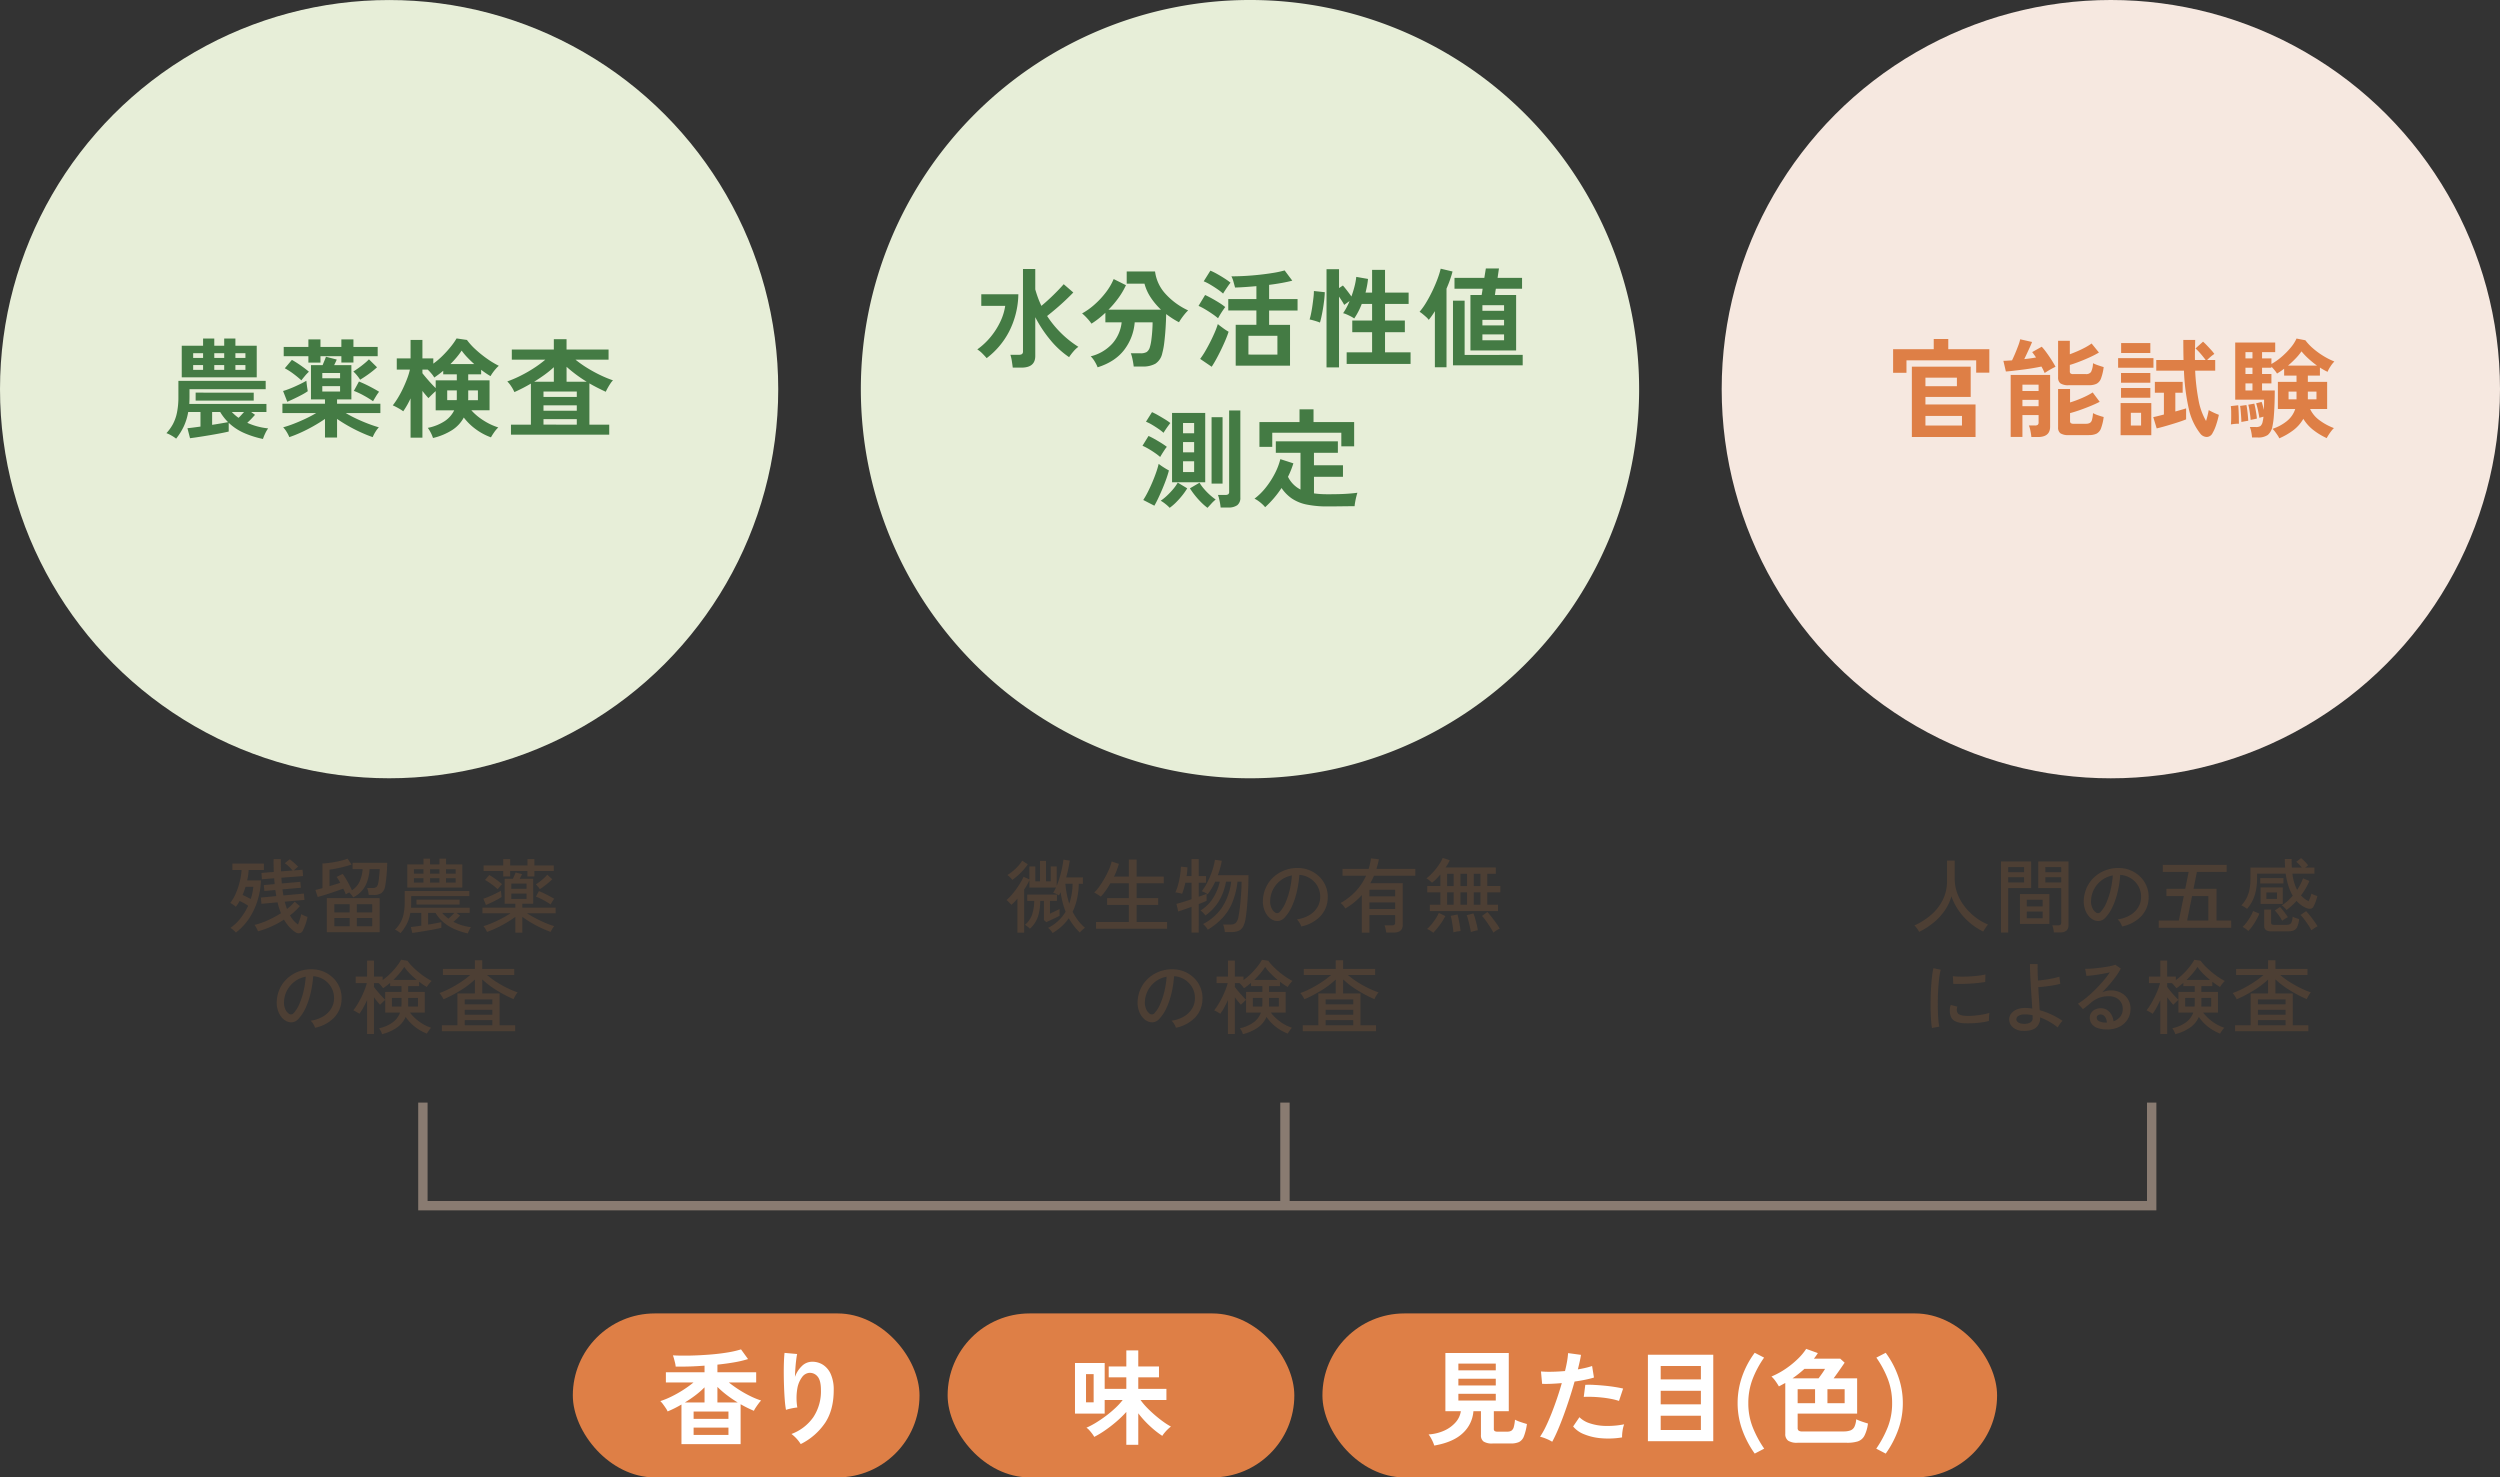
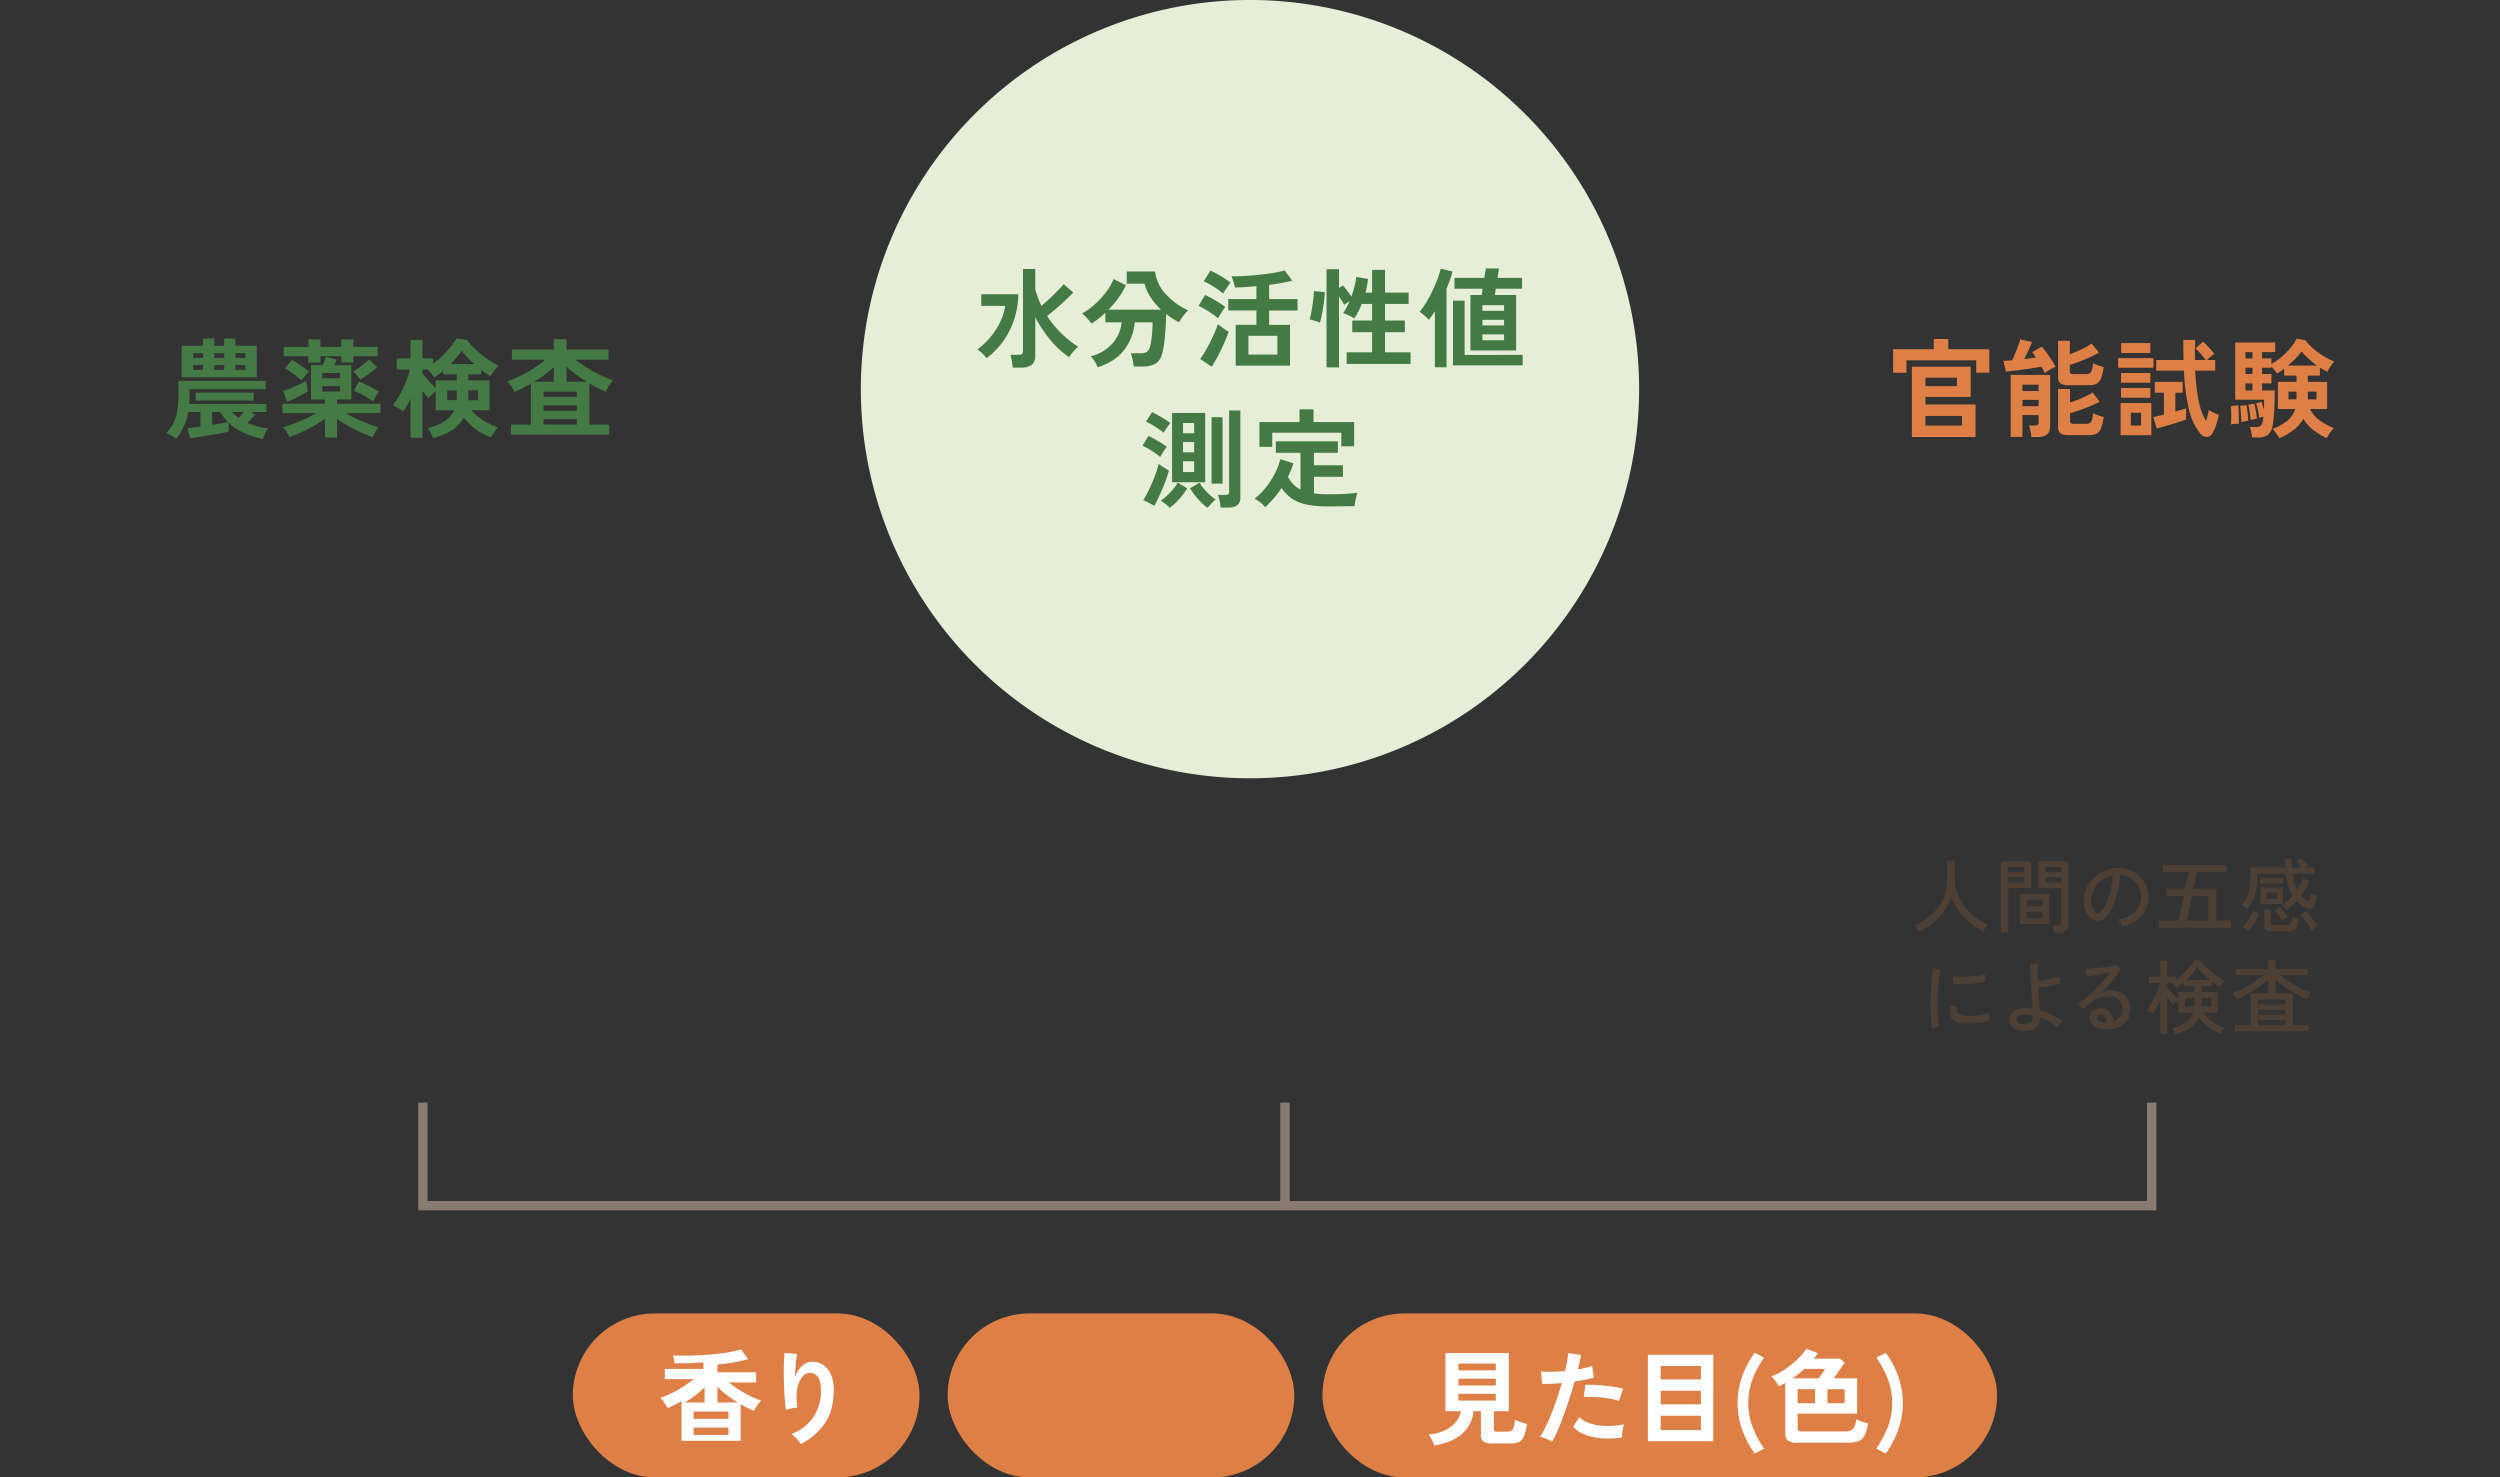
<svg xmlns="http://www.w3.org/2000/svg" id="shiken_figure.svg" width="1067.221" height="630.688" viewBox="0 0 1067.221 630.688">
  <rect x="0" y="0" width="1067.221" height="630.688" fill="#333333" stroke="none" />
  <defs>
    <style>
      .cls-1, .cls-6 {
        fill: #e7eed8;
      }

      .cls-2 {
        fill: #447b44;
      }

      .cls-2, .cls-4, .cls-5, .cls-6, .cls-8, .cls-9 {
        fill-rule: evenodd;
      }

      .cls-3, .cls-8 {
        fill: #de7f46;
      }

      .cls-4 {
        fill: #fff;
      }

      .cls-5 {
        fill: #4d3f34;
      }

      .cls-7 {
        fill: #f6e8e0;
      }

      .cls-9 {
        fill: none;
        stroke: #897b71;
        stroke-width: 4px;
      }
    </style>
  </defs>
  <g id="グループ_44" data-name="グループ 44">
    <g id="グループ_41" data-name="グループ 41">
-       <circle id="楕円形_657" data-name="楕円形 657" class="cls-1" cx="166.11" cy="166.125" r="166.11" />
      <path id="農薬検査" class="cls-2" d="M114.656,186.4a11.626,11.626,0,0,1,1.288-2.208,29.6,29.6,0,0,1-4.531-.828,27.193,27.193,0,0,1-4.393-1.564q0.919-.828,1.794-1.748t1.518-1.656l-1.656-1.2h6.532v-3.45H82.272q0.045-.736.069-1.518t0.023-1.564v-3.22h32.522V163.91H77.626v6.762A32.673,32.673,0,0,1,77,177.526a18.159,18.159,0,0,1-1.748,4.9,19.428,19.428,0,0,1-2.737,3.795,13.007,13.007,0,0,1,2.093.989,16.286,16.286,0,0,1,2.047,1.357,26.506,26.506,0,0,0,3.266-5.221,24.238,24.238,0,0,0,1.886-6.141h5.244v6.21q-1.656.23-3.1,0.414t-2.461.276l1.1,4.278q1.472-.185,3.726-0.529t4.715-.759q2.46-.414,4.623-0.828t3.45-.736V181.8a23.037,23.037,0,0,0,6.923,4.508,40.953,40.953,0,0,0,7.7,2.392A17.616,17.616,0,0,1,114.656,186.4Zm-3.588-24.012V148.914H101.96v-3.082H97.176v3.082H92.944v-3.082H88.16v3.082H79.052v13.478h32.016Zm-1.288,9.936v-3.4H84.986v3.4H109.78ZM92.024,177.2h3.45a21.223,21.223,0,0,0,1.587,2.323,22.354,22.354,0,0,0,1.771,2q-1.012.185-2.852,0.506t-3.956.644V177.2Zm9.936-20.056h4.278v2.07H101.96v-2.07Zm-18.032,0H88.16v2.07H83.928v-2.07Zm9.016,0h4.232v2.07H92.944v-2.07Zm9.016-5.06h4.278v2.024H101.96v-2.024Zm-18.032,0H88.16v2.024H83.928v-2.024Zm9.016,0h4.232v2.024H92.944v-2.024Zm7.5,25.116h5.2q-0.552.6-1.15,1.265t-1.2,1.219a18.843,18.843,0,0,1-2.852-2.484h0Zm44.91,10.9v-7.958q2.253,1.565,4.9,3.059t5.336,2.714q2.691,1.218,4.991,2a14.007,14.007,0,0,1,1.173-2.277,10.763,10.763,0,0,1,1.449-1.909q-1.978-.552-4.462-1.495t-4.991-2.116q-2.508-1.173-4.669-2.461h14.766v-4H145.352v-1.84h6.118V157.194h-7.36q0.367-.736.69-1.426t0.414-.966l-4.6-1.2q-0.231.69-.644,1.679t-0.782,1.909H134.22v14.628h5.98v1.84H122.03v4h14.4q-2.163,1.288-4.669,2.461t-4.945,2.116a46.175,46.175,0,0,1-4.462,1.495,10.763,10.763,0,0,1,1.449,1.909,14.007,14.007,0,0,1,1.173,2.277,51.166,51.166,0,0,0,5.014-2q2.667-1.219,5.313-2.714t4.9-3.059v7.958h5.152Zm-7.084-32.016v-2.714h8.924v2.714h5.152v-2.714h10.35V149.42h-10.35V146.2h-5.152v3.22h-8.924V146.2h-5.152v3.22H122.582v3.956h10.534v2.714h5.152Zm-11.132,15.364q1.656-.782,3.2-1.61a23.726,23.726,0,0,0,2.507-1.518q-0.093-.6-0.23-1.5t-0.23-1.748q-0.093-.851-0.138-1.219-0.828.505-2.116,1.15t-2.714,1.288q-1.427.643-2.783,1.15t-2.323.782l1.794,4.6Q125.48,172.236,127.136,171.454Zm34.73-.805a20.362,20.362,0,0,1,1.426-2.093q-1.611-1.013-3.956-2.231t-4.646-2.139l-2.162,4a32.013,32.013,0,0,1,4.232,1.978,43.23,43.23,0,0,1,3.956,2.438Q161.13,171.868,161.866,170.649Zm-30.245-8.832A17.073,17.073,0,0,1,133.346,160q-1.565-1.334-3.588-2.737t-3.68-2.323l-3.036,3.588a28.077,28.077,0,0,1,3.611,2.3,43.8,43.8,0,0,1,3.473,2.852Q130.631,162.99,131.621,161.817Zm27.14-.759a38.333,38.333,0,0,0,3.657-2.944l-3.45-3.4a21.642,21.642,0,0,1-1.909,1.748q-1.219,1.013-2.507,1.932t-2.254,1.518a13.765,13.765,0,0,1,1.541,1.633A16.961,16.961,0,0,1,155.2,163.4Q156.759,162.485,158.761,161.058Zm-19.711,5.106h7.59v2.3h-7.59v-2.3Zm0-5.612h7.59v2.254h-7.59v-2.254Zm55.393,24.38a14.473,14.473,0,0,0,5.014-5.382,24.452,24.452,0,0,0,5.175,5.037,25.256,25.256,0,0,0,6.417,3.427,23.874,23.874,0,0,1,1.357-2.139,13.6,13.6,0,0,1,1.771-2.093,25.7,25.7,0,0,1-6.187-2.9,24.3,24.3,0,0,1-5.313-4.416h7.774V163.68h-9.108V161.1h5.52v-1.932q1.058,0.828,2.093,1.518t1.909,1.2a14.557,14.557,0,0,1,.943-1.472,19.881,19.881,0,0,1,1.334-1.679,12.16,12.16,0,0,1,1.265-1.265,37.41,37.41,0,0,1-4.968-2.99,47.845,47.845,0,0,1-4.922-3.956,27.571,27.571,0,0,1-3.726-4.094l-4.416-.644a28.6,28.6,0,0,1-2.415,3.45,46.536,46.536,0,0,1-3.473,3.864,32.656,32.656,0,0,1-4.048,3.45V154.3h-4.646V146.43h-5.06V154.3h-5.888v4.784h5.612a26.981,26.981,0,0,1-1.127,3.726q-0.759,2.023-1.748,4.14a43.754,43.754,0,0,1-2.139,4.025,34.072,34.072,0,0,1-2.3,3.381,25.525,25.525,0,0,1,2.323,1.173,18.5,18.5,0,0,1,2.139,1.357,34.742,34.742,0,0,0,3.128-5.52v16.79h5.06V168.188q0.69,0.919,1.38,1.725t1.2,1.357q0.505-.552,1.426-1.449t1.656-1.541v8.188h7.912a11.676,11.676,0,0,1-4.071,4.623,20.353,20.353,0,0,1-7.2,2.875,15.682,15.682,0,0,1,1.265,2.07,13.4,13.4,0,0,1,.943,2.254A26.47,26.47,0,0,0,194.443,184.932Zm-9.89-21q-1.611-1.816-2.76-3.289V159.08h2.254a20.155,20.155,0,0,1,1.61,1.725,10.453,10.453,0,0,1,1.2,1.679q0.919-.643,1.886-1.357t1.932-1.541V161.1h5.8v2.576h-9.016v3.312Q186.163,165.75,184.553,163.933Zm11.914-10.166a28.753,28.753,0,0,0,2.07-2.783,26.05,26.05,0,0,0,2.415,2.9q1.4,1.471,2.967,2.852H193.753Q195.225,155.263,196.467,153.767Zm4.876,17.894v-3.7h4.14v4.186H201.3A2.505,2.505,0,0,0,201.343,171.661Zm-8.97-3.7h4.094v3.7a2.505,2.505,0,0,1-.046.483h-4.048v-4.186Zm69.165,18.906v-4.278h-8.464V164.968q1.749,1.013,3.519,1.909t3.473,1.679q0.323-.737.851-1.679t1.127-1.84a7.454,7.454,0,0,1,1.1-1.357,49.319,49.319,0,0,1-5.451-2.254,60.06,60.06,0,0,1-5.589-3.059,46.646,46.646,0,0,1-4.968-3.519h14.122v-4.324h-17.94v-4.416h-5.428v4.416h-17.94v4.324H234.26a46.277,46.277,0,0,1-4.991,3.68,58.4,58.4,0,0,1-5.7,3.243,49.127,49.127,0,0,1-5.543,2.369,11.923,11.923,0,0,1,1.679,2.093,15.065,15.065,0,0,1,1.357,2.461q1.749-.781,3.542-1.7t3.5-1.932v17.526h-8.51v4.278h41.952Zm-28.06-6.624h14.214v2.346H233.478V180.24Zm0-5.888h14.214v2.3H233.478v-2.3Zm0-5.888h14.214v2.3H233.478v-2.3Zm9.844-10.58q1.887,1.7,4.048,3.312t4.554,3.082h-8.6v-6.394Zm-9.407,3.427a41.843,41.843,0,0,0,3.979-3.243v6.21h-8.418Q231.777,162.852,233.915,161.311Z" transform="translate(-1.469 -1.313)" />
      <g id="グループ_47" data-name="グループ 47">
        <g id="グループ_46" data-name="グループ 46">
          <rect id="長方形_659" data-name="長方形 659" class="cls-3" x="244.531" y="560.688" width="148" height="70" rx="35" ry="35" />
-           <path id="香り" class="cls-4" d="M317.628,617.784V600.756q1.452,0.836,2.882,1.54t2.794,1.276a8.77,8.77,0,0,1,.77-1.364q0.549-.836,1.188-1.694a12.385,12.385,0,0,1,1.122-1.342,33.031,33.031,0,0,1-4.554-1.848,47.741,47.741,0,0,1-4.818-2.706,49.757,49.757,0,0,1-4.4-3.146h11.66v-4.356H307.728V583.86q3.828-.4,7.216-0.99a44.447,44.447,0,0,0,5.852-1.386l-2.992-4.136a43.266,43.266,0,0,1-6.05,1.364q-3.543.572-7.568,0.88t-8.03.4q-4.005.088-7.436-.088a12.449,12.449,0,0,1,.462,1.408q0.241,0.88.462,1.8a9.99,9.99,0,0,1,.264,1.584q6.072,0.088,12.32-.4v2.816h-16.5v4.356H297.52a45.333,45.333,0,0,1-4.51,3.256,50.089,50.089,0,0,1-4.972,2.794,35.513,35.513,0,0,1-4.686,1.914,9.727,9.727,0,0,1,1.166,1.342q0.637,0.858,1.188,1.694a8.94,8.94,0,0,1,.77,1.364,46.056,46.056,0,0,0,5.9-2.948v16.9h25.256Zm-20.064-7.04h14.872v3.124H297.564v-3.124Zm0-6.864h14.872V607H297.564V603.88Zm10.164-10.516a40.113,40.113,0,0,0,4,3.476,50.048,50.048,0,0,0,4.664,3.168h-8.668v-6.644Zm-9.372,3.564a34.885,34.885,0,0,0,3.872-3.388v6.468h-8.4A51.5,51.5,0,0,0,298.356,596.928Zm55.3,11.858q3.717-5.566,3.718-14.058a16.306,16.306,0,0,0-1.232-6.754,9.09,9.09,0,0,0-3.344-4.048,8.483,8.483,0,0,0-4.8-1.3,6.2,6.2,0,0,0-4.246,1.87,11.844,11.844,0,0,0-2.926,4.6q0.043-1.716.176-3.564t0.33-3.5q0.2-1.65.418-2.706l-5.368-.484q-0.177,1.5-.264,3.916t-0.066,5.28q0.021,2.861.132,5.72t0.308,5.324a39.565,39.565,0,0,0,.506,4.092,10.836,10.836,0,0,1,1.342-.4q0.9-.22,1.892-0.4a16.18,16.18,0,0,1,1.606-.22,24.449,24.449,0,0,1-.022-7.964,11.343,11.343,0,0,1,2.046-4.994,4.265,4.265,0,0,1,3.036-1.826,4.2,4.2,0,0,1,3.542,1.518q1.473,1.65,1.474,5.83a19.963,19.963,0,0,1-3.278,11.616,19.741,19.741,0,0,1-9.306,7.128,16.225,16.225,0,0,1,3.96,4.312A27.1,27.1,0,0,0,353.651,608.786Z" transform="translate(-1.469 -1.313)" />
+           <path id="香り" class="cls-4" d="M317.628,617.784V600.756q1.452,0.836,2.882,1.54t2.794,1.276a8.77,8.77,0,0,1,.77-1.364q0.549-.836,1.188-1.694a12.385,12.385,0,0,1,1.122-1.342,33.031,33.031,0,0,1-4.554-1.848,47.741,47.741,0,0,1-4.818-2.706,49.757,49.757,0,0,1-4.4-3.146h11.66v-4.356H307.728V583.86q3.828-.4,7.216-0.99a44.447,44.447,0,0,0,5.852-1.386l-2.992-4.136a43.266,43.266,0,0,1-6.05,1.364q-3.543.572-7.568,0.88t-8.03.4q-4.005.088-7.436-.088q0.241,0.88.462,1.8a9.99,9.99,0,0,1,.264,1.584q6.072,0.088,12.32-.4v2.816h-16.5v4.356H297.52a45.333,45.333,0,0,1-4.51,3.256,50.089,50.089,0,0,1-4.972,2.794,35.513,35.513,0,0,1-4.686,1.914,9.727,9.727,0,0,1,1.166,1.342q0.637,0.858,1.188,1.694a8.94,8.94,0,0,1,.77,1.364,46.056,46.056,0,0,0,5.9-2.948v16.9h25.256Zm-20.064-7.04h14.872v3.124H297.564v-3.124Zm0-6.864h14.872V607H297.564V603.88Zm10.164-10.516a40.113,40.113,0,0,0,4,3.476,50.048,50.048,0,0,0,4.664,3.168h-8.668v-6.644Zm-9.372,3.564a34.885,34.885,0,0,0,3.872-3.388v6.468h-8.4A51.5,51.5,0,0,0,298.356,596.928Zm55.3,11.858q3.717-5.566,3.718-14.058a16.306,16.306,0,0,0-1.232-6.754,9.09,9.09,0,0,0-3.344-4.048,8.483,8.483,0,0,0-4.8-1.3,6.2,6.2,0,0,0-4.246,1.87,11.844,11.844,0,0,0-2.926,4.6q0.043-1.716.176-3.564t0.33-3.5q0.2-1.65.418-2.706l-5.368-.484q-0.177,1.5-.264,3.916t-0.066,5.28q0.021,2.861.132,5.72t0.308,5.324a39.565,39.565,0,0,0,.506,4.092,10.836,10.836,0,0,1,1.342-.4q0.9-.22,1.892-0.4a16.18,16.18,0,0,1,1.606-.22,24.449,24.449,0,0,1-.022-7.964,11.343,11.343,0,0,1,2.046-4.994,4.265,4.265,0,0,1,3.036-1.826,4.2,4.2,0,0,1,3.542,1.518q1.473,1.65,1.474,5.83a19.963,19.963,0,0,1-3.278,11.616,19.741,19.741,0,0,1-9.306,7.128,16.225,16.225,0,0,1,3.96,4.312A27.1,27.1,0,0,0,353.651,608.786Z" transform="translate(-1.469 -1.313)" />
        </g>
        <g id="グループ_46_のコピー" data-name="グループ 46 のコピー">
          <rect id="長方形_659-2" data-name="長方形 659" class="cls-3" x="404.531" y="560.688" width="148" height="70" rx="35" ry="35" />
-           <path id="味" class="cls-4" d="M487.384,618.092V604.628a42.253,42.253,0,0,0,5.016,5.5,39.067,39.067,0,0,0,5.236,4.136,12.29,12.29,0,0,1,.968-1.32,17.987,17.987,0,0,1,1.364-1.474,12.136,12.136,0,0,1,1.364-1.166,29.144,29.144,0,0,1-3.168-2q-1.76-1.254-3.586-2.816t-3.454-3.234a27.242,27.242,0,0,1-2.772-3.3H499.4V594.2H487.384v-4.928h8.844v-4.62h-8.844v-6.864h-5.1v6.864h-7.524v4.62h7.524V594.2h-9.24V583.156H460.368v21.6H473.04v-5.808h7.7a28.364,28.364,0,0,1-3.124,3.41,47.409,47.409,0,0,1-3.982,3.344q-2.135,1.606-4.29,2.926a32.729,32.729,0,0,1-4.092,2.156,5.987,5.987,0,0,1,1.232,1.078q0.66,0.726,1.232,1.5a11.384,11.384,0,0,1,.88,1.342A41.837,41.837,0,0,0,473.084,612a56.407,56.407,0,0,0,4.818-3.7,46.271,46.271,0,0,0,4.378-4.246v14.036h5.1Zm-22.308-30.184h3.256v12.056h-3.256V587.908Z" transform="translate(-1.469 -1.313)" />
        </g>
        <g id="グループ_46_のコピー_2" data-name="グループ 46 のコピー 2">
          <rect id="長方形_659-3" data-name="長方形 659" class="cls-3" x="564.531" y="560.688" width="288" height="70" rx="35" ry="35" />
          <path id="見た目_色_" data-name="見た目(色)" class="cls-4" d="M625.924,613.1a14.1,14.1,0,0,0,4.532-9.35h3.212v10.164a3.234,3.234,0,0,0,1.122,2.772,6.751,6.751,0,0,0,3.894.836h7.656a8.56,8.56,0,0,0,3.564-.616,4.409,4.409,0,0,0,2.09-2.42,22.935,22.935,0,0,0,1.3-5.28q-1.1-.307-2.662-0.836a15.635,15.635,0,0,1-2.442-1.012,16.39,16.39,0,0,1-.506,3.124,2.751,2.751,0,0,1-.968,1.54,3.2,3.2,0,0,1-1.826.44H640.8a2.221,2.221,0,0,1-1.3-.264,1.184,1.184,0,0,1-.33-0.968v-7.48h6.38v-24.86h-27.06v24.86h6.6a9.206,9.206,0,0,1-2.266,4.774,14.245,14.245,0,0,1-4.818,3.5,19,19,0,0,1-6.688,1.628,13.754,13.754,0,0,1,1.386,2.266,14.818,14.818,0,0,1,1.034,2.486Q621.832,616.992,625.924,613.1Zm-1.892-16.786H640v2.86H624.032v-2.86Zm0-6.424H640v2.86H624.032v-2.86Zm0-6.468H640v2.86H624.032v-2.86Zm42.456,28.358q1.254-2.927,2.53-6.4t2.464-7.15q1.188-3.673,2.156-7.15,2.552-.352,4.73-0.814t3.542-.9l-0.792-4.928a25.03,25.03,0,0,1-2.684.77q-1.584.374-3.388,0.682,0.439-1.8.792-3.366t0.528-2.838l-5.5-.748a31.939,31.939,0,0,1-.418,3.432q-0.33,1.936-.9,4.224-2.949.264-5.7,0.308a41.705,41.705,0,0,1-4.554-.132l0.484,5.28q1.452,0.088,3.674,0t4.73-.308q-0.924,3.257-2.068,6.622t-2.376,6.468q-1.233,3.1-2.464,5.632a30.818,30.818,0,0,1-2.376,4.158,17.412,17.412,0,0,1,2.684.9,16.536,16.536,0,0,1,2.508,1.254Q665.233,614.7,666.488,611.778Zm27.632,0.33a12.268,12.268,0,0,1,.682-2.772,36.489,36.489,0,0,1-8.206.682,22.418,22.418,0,0,1-6.556-1.144,11.11,11.11,0,0,1-4.334-2.574l-2.684,3.96a11.349,11.349,0,0,0,4.642,3.3,24.512,24.512,0,0,0,7.3,1.716,35.932,35.932,0,0,0,8.954-.352A15.8,15.8,0,0,1,694.12,612.108Zm0.242-18.04q-1.5-.352-3.586-0.682t-4.4-.55q-2.31-.221-4.444-0.33a35.323,35.323,0,0,0-3.718-.022l-0.66,5.148q1.628-.088,3.63-0.022t4.092,0.286q2.09,0.221,3.982.594a27.43,27.43,0,0,1,3.344.858Zm38.478,22.484V579.636h-27.9v36.916h27.9ZM710.4,605.684h17.16v6.072H710.4v-6.072Zm0-10.648h17.16V600.8H710.4v-5.764Zm0-10.6h17.16v5.72H710.4v-5.72Zm44.185,35.288a46.079,46.079,0,0,1-4.95-9.262,27.678,27.678,0,0,1-1.826-10.142,28.45,28.45,0,0,1,1.826-10.3,42.457,42.457,0,0,1,4.906-9.152l-4-2.068a37.548,37.548,0,0,0-5.39,10.164,34.3,34.3,0,0,0-1.914,11.352,33.467,33.467,0,0,0,1.914,11.2,41.527,41.527,0,0,0,5.39,10.318Zm35.31-2.508a15.381,15.381,0,0,0,4.6-.572,4.979,4.979,0,0,0,2.816-2.332,15.333,15.333,0,0,0,1.562-5.324q-1.1-.308-2.618-0.836a20.989,20.989,0,0,1-2.4-.968,8.637,8.637,0,0,1-.77,3.234,3.138,3.138,0,0,1-1.738,1.54,8.573,8.573,0,0,1-2.9.418h-17.6a2.511,2.511,0,0,1-1.562-.352,1.474,1.474,0,0,1-.418-1.188V604.76h25.388V589.712H784.219q0.747-1.012,1.628-2.244t1.694-2.42l1.386-2.024-1.892-1.716h-11.22q0.483-.616.9-1.21t0.77-1.166l-4.972-1.8a23.952,23.952,0,0,1-3.366,4.07,37.993,37.993,0,0,1-5.1,4.224,34.583,34.583,0,0,1-6.358,3.5,12.132,12.132,0,0,1,1.76,2.024q0.834,1.188,1.408,2.2c0.468-.235.924-0.477,1.364-0.726s0.894-.491,1.364-0.726V613.34a3.46,3.46,0,0,0,1.21,2.97,6.884,6.884,0,0,0,4.026.9H789.9Zm-21.032-22.88H776.3v5.984h-7.436v-5.984Zm12.716,0h7.348v5.984h-7.348v-5.984Zm-9.812-8.668h8.8q-0.573.967-1.364,2.09t-1.408,1.958H766.663a48.458,48.458,0,0,0,5.1-4.048h0Zm40.084,25.85a33.467,33.467,0,0,0,1.914-11.2,33.965,33.965,0,0,0-1.936-11.352,38.8,38.8,0,0,0-5.368-10.164l-4,2.068a42.633,42.633,0,0,1,4.906,9.152,28.493,28.493,0,0,1,1.826,10.3,27.72,27.72,0,0,1-1.826,10.142,46.282,46.282,0,0,1-4.95,9.262l4.048,2.112A41.594,41.594,0,0,0,811.851,611.514Z" transform="translate(-1.469 -1.313)" />
        </g>
      </g>
-       <path id="残留農薬_の検査" data-name="残留農薬 の検査" class="cls-5" d="M129.351,399.686a1.932,1.932,0,0,0,1.435-1.176,24.076,24.076,0,0,0,1.107-2.664,22.133,22.133,0,0,0,.865-3.147,6.934,6.934,0,0,1-.865-0.277,11.05,11.05,0,0,1-1.072-.467c-0.346-.173-0.6-0.305-0.761-0.4a19.229,19.229,0,0,1-.571,2.145q-0.4,1.245-.813,2.283a10.977,10.977,0,0,1-1.816-1.643,13.7,13.7,0,0,1-1.608-2.266,24.222,24.222,0,0,0,2.265-1.9q1.056-1,1.955-2.041l-2.214-1.9a18.766,18.766,0,0,1-3.286,3.113q-0.241-.692-0.484-1.47T123,386.231l8.439-.761-0.242-2.7-8.751.8q-0.207-1.246-.415-2.595l7.886-.691-0.242-2.525-7.92.692c-0.024-.392-0.052-0.79-0.087-1.194s-0.064-.824-0.086-1.262l9.269-.692-0.242-2.7-3.735.277q0.379-.381.951-0.865a7.734,7.734,0,0,1,.916-0.692,21.884,21.884,0,0,0-1.694-1.643q-1.038-.915-1.9-1.539l-2.11,1.661a11.138,11.138,0,0,1,1.764,1.435,22.189,22.189,0,0,1,1.557,1.677l-4.912.381q-0.1-2.455-.1-5.223h-3.079q-0.034,1.453,0,2.819t0.069,2.646l-5.257.415,0.208,2.7,5.222-.415q0.1,1.279.208,2.49l-4.635.415,0.242,2.525,4.67-.415q0.207,1.349.415,2.594l-6.572.623,0.242,2.663,6.883-.622a28.788,28.788,0,0,0,1.453,4.634,44.875,44.875,0,0,1-5.655,3.044,31.078,31.078,0,0,1-5.656,1.972,3.687,3.687,0,0,1,.537.761q0.293,0.518.57,1.072a5.864,5.864,0,0,1,.381.9,40.37,40.37,0,0,0,5.724-2.075,38.245,38.245,0,0,0,5.378-2.94,17.264,17.264,0,0,0,2.335,3.2,15.15,15.15,0,0,0,2.508,2.162A2.557,2.557,0,0,0,129.351,399.686Zm-21.393-6.538a29.989,29.989,0,0,0,3.545-7.713,32.719,32.719,0,0,0,1.366-8.3H106.99a26.227,26.227,0,0,0,.622-4.427h6.5v-2.733H100.66v2.733H104.6a28.634,28.634,0,0,1-.761,4.86,30.959,30.959,0,0,1-1.66,5.032,17.9,17.9,0,0,1-2.421,4.151,11.436,11.436,0,0,1,1.245.761,8.138,8.138,0,0,1,1.141.9q0.45-.588.848-1.211t0.778-1.279q0.8,0.381,1.781.916t1.851,1.124a26.667,26.667,0,0,1-3.183,5.258,20.243,20.243,0,0,1-4.358,4.185,6.294,6.294,0,0,1,.813.6q0.466,0.4.9,0.778a4.109,4.109,0,0,1,.606.623A24.838,24.838,0,0,0,107.958,393.148Zm-1.176-8.958q-0.969-.483-1.764-0.83,0.38-.864.692-1.747t0.588-1.746h3.32q-0.138,1.28-.4,2.594a20.163,20.163,0,0,1-.709,2.628Q107.751,384.675,106.782,384.19Zm56.755,15.081V384.709H140.986v14.562h22.551Zm-7.35-17.969a12.213,12.213,0,0,0,2.18-4.1,21.139,21.139,0,0,0,.881-4.877h4.324q-0.034.8-.138,1.955t-0.225,2.265a14,14,0,0,1-.294,1.8,3.388,3.388,0,0,1-.692,1.556,2.469,2.469,0,0,1-1.8.484h-2.213a9.972,9.972,0,0,1,.415,1.436,9.644,9.644,0,0,1,.242,1.539h2.041a5.688,5.688,0,0,0,3.476-.865,4.866,4.866,0,0,0,1.539-3.078q0.207-1.176.4-2.9t0.311-3.563q0.121-1.833.121-3.32H151.985v2.7h4.289a15.429,15.429,0,0,1-1.3,5.31,8.893,8.893,0,0,1-3.269,3.718q-0.45-1.038-1.158-2.387t-1.47-2.611a23.106,23.106,0,0,0-1.315-1.989l-2.594,1.28a27.159,27.159,0,0,1,1.557,2.525q-0.935.31-2.128,0.674t-2.473.744v-7.056q1.279-.138,2.992-0.484t3.442-.8q1.73-.449,2.974-0.9l-1.694-2.49a24.5,24.5,0,0,1-3.373,1q-1.954.45-3.908,0.726t-3.442.346v10.515q-0.9.242-1.695,0.449l-1.314.346,1,2.975q0.9-.241,2.283-0.657t2.957-.934q1.573-.519,3.061-1.038t2.594-.934a24.389,24.389,0,0,1,1.073,2.421l0.64-.363q0.4-.225.847-0.467,0.379,0.416.934,1.09a7.664,7.664,0,0,1,.761,1.055A12.214,12.214,0,0,0,156.187,381.3Zm-2.4,11.881h6.571v3.528h-6.571v-3.528Zm-9.581,0h6.537v3.528H144.2v-3.528Zm9.581-5.88h6.571V390.8h-6.571V387.3Zm-9.581,0h6.537V390.8H144.2V387.3Zm57.3,11.656q0.225-.519.5-1.037a6.347,6.347,0,0,1,.484-0.8,23.6,23.6,0,0,1-3.805-.813,20.271,20.271,0,0,1-3.666-1.5q0.761-.623,1.522-1.332t1.314-1.332L196.33,391h5.638v-2.179H176.926q0.035-.588.052-1.211T177,386.335v-2.491h24.8v-2.179H174.229v4.67a24.373,24.373,0,0,1-.485,5.222,12.718,12.718,0,0,1-1.418,3.753,14.585,14.585,0,0,1-2.248,2.888,4.645,4.645,0,0,1,1.211.623q0.726,0.484,1.176.83a19.584,19.584,0,0,0,2.646-3.891A16.956,16.956,0,0,0,176.65,391h4.669v5.465q-1.279.174-2.456,0.346t-2.006.242l0.623,2.525q1.038-.139,2.7-0.4t3.51-.571q1.851-.31,3.494-0.64t2.68-.57v-2.421q-0.829.172-2.352,0.467t-3.286.57V391h3.148a16.148,16.148,0,0,0,3.753,4.306,19.923,19.923,0,0,0,4.773,2.819,30.7,30.7,0,0,0,5.275,1.66Q201.277,399.479,201.5,398.959Zm-2.68-18.781V370.32h-6.953v-2.455h-2.8v2.455h-4.012v-2.455h-2.8v2.455h-6.918v9.858h23.486Zm-1.176,7.263v-2.075h-18.4v2.075h18.4ZM191.868,376.2h4.116v1.9h-4.116v-1.9Zm0-3.839h4.116v1.9h-4.116v-1.9Zm-13.7,3.839h4.081v1.9h-4.081v-1.9Zm0-3.839h4.081v1.9h-4.081v-1.9Zm6.883,3.839h4.012v1.9h-4.012v-1.9Zm0-3.839h4.012v1.9h-4.012v-1.9ZM190.208,391h5.258q-0.555.588-1.246,1.262t-1.314,1.228a17.188,17.188,0,0,1-2.7-2.49h0Zm34.235,8.439V392.7a44.425,44.425,0,0,0,3.8,2.507q2.076,1.228,4.22,2.231t4.081,1.695a9.4,9.4,0,0,1,.692-1.314,6.374,6.374,0,0,1,.83-1.142,38.219,38.219,0,0,1-3.908-1.435q-2.076-.882-4.1-1.954t-3.649-2.11h12.244V388.79H224.443V387.1h4.635V376.477H223.3q0.312-.588.605-1.159t0.433-.847l-2.767-.692q-0.174.484-.5,1.245t-0.674,1.453H216.9V387.1h4.566v1.694H207.426v2.387h12q-1.626,1.072-3.614,2.127t-4.047,1.937a35.712,35.712,0,0,1-3.926,1.435,6.424,6.424,0,0,1,.83,1.142,9.3,9.3,0,0,1,.692,1.314,43,43,0,0,0,4.1-1.695q2.127-1,4.2-2.231a44.268,44.268,0,0,0,3.805-2.507v6.744h2.974Zm-5.188-23.969v-2.352h7.367v2.352H229.6v-2.352h8.267V370.77H229.6v-2.7h-2.975v2.7h-7.367v-2.7h-2.974v2.7H207.91v2.352h8.371v2.352h2.974Zm-8.042,11.137q1.263-.588,2.439-1.228t1.937-1.158q-0.034-.312-0.1-0.865t-0.121-1.089c-0.035-.358-0.064-0.594-0.086-0.71q-0.831.519-2.2,1.194t-2.8,1.28a25.173,25.173,0,0,1-2.473.916l1.106,2.7Q209.951,387.2,211.213,386.611Zm25.993-.38a14.656,14.656,0,0,1,.83-1.245q-1.21-.728-2.991-1.643t-3.511-1.643l-1.28,2.352a32.692,32.692,0,0,1,3.269,1.539,29.211,29.211,0,0,1,2.992,1.816Q236.722,387.026,237.206,386.231Zm-22.759-5.984q0.346-.416.727-0.847a6.748,6.748,0,0,1,.622-0.64,31,31,0,0,0-2.68-2.11q-1.472-1.038-2.785-1.8l-1.8,2.11a26.889,26.889,0,0,1,2.715,1.764,31.69,31.69,0,0,1,2.681,2.179Q214.1,380.663,214.447,380.247Zm20.113-1.262a30.1,30.1,0,0,0,2.646-2.335l-2.11-1.937a12.137,12.137,0,0,1-1.4,1.453q-0.882.8-1.816,1.522a19.65,19.65,0,0,1-1.66,1.176,11.156,11.156,0,0,1,.9.951,6.521,6.521,0,0,1,.795,1.089Q233.09,380.144,234.56,378.985Zm-14.821,3.787h6.5v2.283h-6.5v-2.283Zm0-4.254h6.5v2.213h-6.5v-2.213Zm-75.68,57.243a11.552,11.552,0,0,0,3.217-7.61,11.918,11.918,0,0,0-3.39-9.165,12.866,12.866,0,0,0-3.908-2.733,13.061,13.061,0,0,0-4.7-1.141,15.434,15.434,0,0,0-5.915.778,14.8,14.8,0,0,0-4.911,2.8,13.851,13.851,0,0,0-3.407,4.41,14.359,14.359,0,0,0-1.435,5.6,10.771,10.771,0,0,0,.449,3.805,8.91,8.91,0,0,0,1.591,3.026A6.129,6.129,0,0,0,124,437.352a4.43,4.43,0,0,0,2.577.311,4.66,4.66,0,0,0,2.439-1.556,18.014,18.014,0,0,0,3.095-4.912,33.932,33.932,0,0,0,2.058-6.364,46.71,46.71,0,0,0,1-6.779,9.329,9.329,0,0,1,3.511.882,9.618,9.618,0,0,1,2.888,2.092,9.136,9.136,0,0,1,2.49,6.883,8.354,8.354,0,0,1-1.3,4.116,9.931,9.931,0,0,1-3.372,3.217,14.463,14.463,0,0,1-5.292,1.8,6.019,6.019,0,0,1,1.124,1.435,6.824,6.824,0,0,1,.744,1.574A15.747,15.747,0,0,0,144.059,435.761Zm-20.787-3.615a6.8,6.8,0,0,1-.553-3.3A11.154,11.154,0,0,1,124.068,424a11.48,11.48,0,0,1,3.251-3.736,11.047,11.047,0,0,1,4.669-2.006,37.036,37.036,0,0,1-.934,6.192,31.629,31.629,0,0,1-1.816,5.5,13.556,13.556,0,0,1-2.438,3.874,1.454,1.454,0,0,1-1,.536,1.53,1.53,0,0,1-.9-0.225A4.429,4.429,0,0,1,123.272,432.146Zm47.645,7.817a10.73,10.73,0,0,0,3.718-4.548,17.913,17.913,0,0,0,3.943,4.22,19.519,19.519,0,0,0,5.119,2.905,13.844,13.844,0,0,1,.8-1.245,9.118,9.118,0,0,1,1-1.245,17.632,17.632,0,0,1-5.015-2.594,18.907,18.907,0,0,1-4.013-3.874h6.33v-8.82h-7.091v-2.49h4.67V420.4q0.864,0.657,1.695,1.228t1.591,1.02a8.3,8.3,0,0,1,.553-0.83q0.379-.519.813-1.02a5.055,5.055,0,0,1,.709-0.71,32.375,32.375,0,0,1-2.8-1.677,31.876,31.876,0,0,1-2.905-2.179q-1.419-1.194-2.629-2.421a18.385,18.385,0,0,1-2.006-2.37l-2.7-.415a19.566,19.566,0,0,1-1.868,2.8,33.431,33.431,0,0,1-2.749,3.1,24.421,24.421,0,0,1-3.269,2.749v-1.452h-3.7v-6.849h-2.94v6.849h-4.842v2.767h4.738a23.659,23.659,0,0,1-.916,2.8q-0.606,1.557-1.4,3.165t-1.677,3.079a22.061,22.061,0,0,1-1.782,2.576,8.162,8.162,0,0,1,.848.415q0.5,0.278,1,.571a5.3,5.3,0,0,1,.743.5,22.523,22.523,0,0,0,1.678-2.646q0.847-1.539,1.608-3.2v14.458h2.94V427.045q0.692,0.933,1.384,1.781t1.21,1.4c0.161-.161.386-0.381,0.675-0.657l0.865-.831a6.875,6.875,0,0,1,.674-0.588v5.431h6.33a8.949,8.949,0,0,1-3.061,4.116,15.262,15.262,0,0,1-5.9,2.559,8.352,8.352,0,0,1,.744,1.211,6.168,6.168,0,0,1,.536,1.314A19.305,19.305,0,0,0,170.917,439.963Zm-6.52-13.4q-0.9-.967-1.781-2.023t-1.505-1.92v-1.625h2.006a14.707,14.707,0,0,1,1.038,1.089,10.089,10.089,0,0,1,.865,1.09,18.181,18.181,0,0,0,1.5-1.072q0.744-.588,1.5-1.211v1.384h4.842v2.49h-6.952v3.355Q165.3,427.529,164.4,426.56Zm7.644-9.771a23.5,23.5,0,0,0,2.006-2.715,20,20,0,0,0,2.369,2.836,39.236,39.236,0,0,0,2.992,2.733h-10.03Q170.83,418.226,172.041,416.789Zm3.666,13.576v-3.044h4.186v3.667h-4.22A5.911,5.911,0,0,0,175.707,430.365Zm-6.917-3.044h4.081v2.422c0,0.207-.006.415-0.017,0.622s-0.029.415-.052,0.623H168.79v-3.667Zm52.584,14.216v-2.559h-6.641V425.419h-7.4V419.4a37.63,37.63,0,0,0,6.209,4.7,56.452,56.452,0,0,0,7.142,3.735c0.115-.253.277-0.571,0.484-0.951s0.433-.755.675-1.124a5.354,5.354,0,0,1,.6-0.8,41.411,41.411,0,0,1-4.548-1.919,44.161,44.161,0,0,1-4.566-2.577,35.6,35.6,0,0,1-3.96-2.94h11.621v-2.594H207.331v-3.7h-3.147v3.7H190.556v2.594h11.656a37.377,37.377,0,0,1-3.926,2.975,48.977,48.977,0,0,1-4.634,2.732,35.435,35.435,0,0,1-4.583,2.006,5.689,5.689,0,0,1,.588.744q0.345,0.5.674,1.02a4.859,4.859,0,0,1,.467.9,57.343,57.343,0,0,0,7.16-3.735,37.332,37.332,0,0,0,6.226-4.7v5.949h-7.437v13.559h-6.641v2.559h31.268ZM199.86,436.8h11.795v2.18H199.86V436.8Zm0-4.427h11.795v2.11H199.86v-2.11Zm0-4.427h11.795v2.11H199.86v-2.11Z" transform="translate(-1.469 -1.313)" />
    </g>
    <g id="グループ_41-2" data-name="グループ 41">
      <path id="楕円形_657-2" data-name="楕円形 657" class="cls-6" d="M535.073,1.309A166.121,166.121,0,1,1,368.952,167.43,166.121,166.121,0,0,1,535.073,1.309Z" transform="translate(-1.469 -1.313)" />
      <path id="水分活性値_測定" data-name="水分活性値 測定" class="cls-2" d="M437.526,158.244q5.887,0,5.888-4.968v-16.56a54.038,54.038,0,0,0,6.44,9.729,37.535,37.535,0,0,0,8,7.337,22.32,22.32,0,0,1,1.771-2.346,11.717,11.717,0,0,1,2.185-2.07,43.068,43.068,0,0,1-7.36-5.842,43.927,43.927,0,0,1-5.98-7.314q1.978-1.565,4.025-3.312t3.887-3.5q1.84-1.747,3.266-3.22l-4.094-3.542q-1.932,2.208-4.508,4.715t-5.014,4.531a36.175,36.175,0,0,1-1.472-3.473q-0.644-1.772-1.15-3.565v-8.694H438.17v35.1a1.4,1.4,0,0,1-.437,1.219,2.546,2.546,0,0,1-1.4.3h-3.542a15.732,15.732,0,0,1,.621,2.691q0.253,1.632.391,2.783h3.726Zm-5.336-15.295a36.255,36.255,0,0,0,4-16.031H420.368v4.968H430.58a23.588,23.588,0,0,1-2.047,6.67,31.111,31.111,0,0,1-4.094,6.486,29.849,29.849,0,0,1-5.773,5.428,11.833,11.833,0,0,1,2.093,1.679q0.988,0.988,1.909,2.047A33.59,33.59,0,0,0,432.19,142.949Zm49.184,7.728a22.2,22.2,0,0,0,4.485-11.753H493.5q0,1.471-.138,3.519t-0.391,3.956a18.329,18.329,0,0,1-.621,3.059,3.822,3.822,0,0,1-1.357,2.116,5.078,5.078,0,0,1-2.691.552H484.2a11.035,11.035,0,0,1,.529,1.679q0.252,1.035.437,2.116t0.276,1.863h3.68a10.92,10.92,0,0,0,5.589-1.219,7.025,7.025,0,0,0,2.921-4.485,30.153,30.153,0,0,0,.851-4.577q0.345-2.829.552-6.026t0.253-6.095q1.334,1.012,2.691,1.886t2.783,1.61a19.617,19.617,0,0,1,1.081-1.679q0.666-.944,1.426-1.863a15.85,15.85,0,0,1,1.4-1.518,30.035,30.035,0,0,1-9.752-7.153,17.374,17.374,0,0,1-4.37-9.453h-12.1v5.2h7.59a19.875,19.875,0,0,0,2.691,5.934,29.542,29.542,0,0,0,4.347,5.152h-22.4a41.093,41.093,0,0,0,4.232-4.968,32.355,32.355,0,0,0,3.22-5.474l-5.244-2.622a25.522,25.522,0,0,1-3.381,5.75,36.094,36.094,0,0,1-4.83,5.175,29.191,29.191,0,0,1-5.267,3.749,22.194,22.194,0,0,1,2.231,2.162,18.224,18.224,0,0,1,1.771,2.208,34.106,34.106,0,0,0,2.967-2.093q1.494-1.173,2.967-2.553v4.094h6.946a16.343,16.343,0,0,1-3.91,8.993,18.347,18.347,0,0,1-9.292,5.5,10.61,10.61,0,0,1,1.771,2.323,14.4,14.4,0,0,1,1.173,2.369Q477.487,155.76,481.374,150.677Zm70.789,6.739V139.982h-8.924v-6.118h12.144v-4.876H543.239v-6.072q2.943-.367,5.566-0.851t4.324-.943l-3.266-4.37a42.381,42.381,0,0,1-4.9,1.058q-2.829.46-5.957,0.8t-6.21.506q-3.083.16-5.658,0.161a10.924,10.924,0,0,1,.9,2.346q0.39,1.426.667,2.438,1.794-.047,4.186-0.207t4.922-.391v5.52H525.8v4.876h12.006v6.118h-8.832v17.434h23.184Zm-17.756-12.742h12.374v8H534.407v-8Zm-13.731,9.936q1.035-1.886,2.047-3.979t1.863-4.094q0.851-2,1.357-3.611a23.573,23.573,0,0,1-2.323-1.518q-1.4-1.012-2.277-1.748a31.994,31.994,0,0,1-1.311,3.542q-0.852,1.978-1.909,4.071t-2.162,3.979a31.853,31.853,0,0,1-2.162,3.266l4.922,3.358Q519.641,156.5,520.676,154.61Zm1.61-18.906q0.575-.966,1.219-1.909t1.012-1.4a24.972,24.972,0,0,0-2.553-1.817q-1.5-.943-3.082-1.817t-2.967-1.518l-2.806,4.646a24.452,24.452,0,0,1,2.829,1.472q1.632,0.966,3.151,2.024a26.168,26.168,0,0,1,2.346,1.794Q521.711,136.671,522.286,135.7Zm2.208-10.511q0.621-.944,1.265-1.863A15.692,15.692,0,0,1,526.771,122a25.1,25.1,0,0,0-2.438-1.748q-1.565-1.013-3.243-1.955a26.692,26.692,0,0,0-2.921-1.449l-2.852,4.554a19.582,19.582,0,0,1,2.829,1.426q1.632,0.966,3.151,2.024a21.031,21.031,0,0,1,2.3,1.794Q523.873,126.137,524.494,125.193Zm48.585,32.959V127.93q0.644,0.919,1.242,1.863t0.966,1.679l2.3-1.656a26.489,26.489,0,0,1-2.76,5.2,8.367,8.367,0,0,1,1.541.529q0.9,0.392,1.771.851a10.849,10.849,0,0,1,1.426.874,30.282,30.282,0,0,0,3.22-6.21H587.2v7.084h-8.464v4.968H587.2v8.6H576.345v4.968h27.278v-4.968h-10.9v-8.6h8.464v-4.968h-8.464v-7.084h10.074v-4.83H592.721v-9.706H587.2v9.706H584.4q0.368-1.471.644-2.944t0.414-2.9l-5.014-.874a27.924,27.924,0,0,1-.736,4.025q-0.552,2.185-1.334,4.347-0.736-1.057-1.794-2.438t-1.84-2.254l-1.656,1.1v-8.05h-5.336v41.906h5.336Zm-7.567-21.344q0.345-1.518.667-3.4t0.552-3.841q0.23-1.954.276-3.519l-4.646-.506a25.353,25.353,0,0,1-.184,2.737q-0.185,1.633-.437,3.427t-0.575,3.381a25.953,25.953,0,0,1-.644,2.6q0.505,0.092,1.357.322t1.7,0.506a13.542,13.542,0,0,1,1.357.506Q565.167,138.326,565.512,136.808Zm83.173,14.122V127.24h-9.062q0.091-.505.184-1.2t0.23-1.472h11.178v-4.646H640.773q0.23-1.565.391-2.691t0.207-1.311h-5.612l-0.644,4H622.373v4.646h12.006q-0.093.781-.207,1.472t-0.207,1.2h-4.784v23.69h19.5Zm-29.716,7.176v-33.58q0.873-1.979,1.518-3.841t1.058-3.473l-5.06-1.2a36.521,36.521,0,0,1-1.38,4.439q-0.921,2.462-2.139,5.014t-2.622,4.9a28.807,28.807,0,0,1-2.875,4.048,10.632,10.632,0,0,1,1.311.943q0.759,0.621,1.5,1.288a6.934,6.934,0,0,1,1.1,1.219q0.644-.782,1.311-1.725t1.311-2v23.966h4.968Zm32.522-.828v-4.462H626.7V129.678h-4.968v27.6h29.762Zm-17.2-13.2h9.246v2.484h-9.246v-2.484Zm0-12.466h9.246V134h-9.246V131.61Zm0,6.256h9.246v2.346h-9.246v-2.346ZM515.963,207.2V177.58H501.8V207.2h14.168Zm9.844,10.764a6.191,6.191,0,0,0,3.864-1.012,3.9,3.9,0,0,0,1.288-3.266V176.522h-4.784v34.684a1.324,1.324,0,0,1-.368,1.1,2.023,2.023,0,0,1-1.2.276h-3.22a9.4,9.4,0,0,1,.483,1.541q0.252,1.035.437,2.116t0.23,1.725h3.266Zm-2.438-10.212V179.42h-4.692v28.336h4.692Zm-27.393,6.095q0.9-1.909,1.771-3.979t1.587-4.071q0.713-2,1.127-3.657-0.966-.506-2.231-1.311a25.972,25.972,0,0,1-2.139-1.5A35.289,35.289,0,0,1,495.01,203q-0.714,2.048-1.633,4.209t-1.909,4.117a35.544,35.544,0,0,1-1.955,3.427l4.738,2.438Q495.079,215.76,495.976,213.851Zm7.452,2a33.983,33.983,0,0,0,2.691-2.99,27.393,27.393,0,0,0,2.162-3.082l-4.048-2.438a17.759,17.759,0,0,1-2,2.829,32.749,32.749,0,0,1-2.645,2.783,20.854,20.854,0,0,1-2.622,2.116,14.919,14.919,0,0,1,2.093,1.449,13.366,13.366,0,0,1,1.725,1.587A21.535,21.535,0,0,0,503.428,215.852Zm15.134,0.483a16.049,16.049,0,0,1,1.863-1.771,27.367,27.367,0,0,1-5.014-4.577,19.187,19.187,0,0,1-1.886-2.6l-4.094,2.392a32.7,32.7,0,0,0,2.208,3.082,33.668,33.668,0,0,0,2.691,2.99,23.846,23.846,0,0,0,2.6,2.254Q517.573,217.416,518.562,216.335Zm-21.022-21.3q0.528-.851,1.1-1.7a12.671,12.671,0,0,1,.943-1.265q-1.013-.781-2.415-1.656t-2.829-1.679q-1.427-.805-2.576-1.311l-2.576,4.186a23.034,23.034,0,0,1,2.645,1.357q1.449,0.85,2.76,1.771a24.051,24.051,0,0,1,2.139,1.656Q497.011,195.888,497.54,195.037Zm1.5-10.327q0.552-.828,1.127-1.61t0.9-1.2a24.547,24.547,0,0,0-2.415-1.656q-1.5-.919-2.967-1.748a26.627,26.627,0,0,0-2.438-1.242l-2.576,4.094a17.458,17.458,0,0,1,2.622,1.311q1.425,0.85,2.76,1.771a18.33,18.33,0,0,1,2.116,1.656Q498.482,185.538,499.035,184.71Zm7.452,13.524h4.738v4.6h-4.738v-4.6Zm0-8.188h4.738v4.37h-4.738v-4.37Zm0-8.142h4.738v4.37h-4.738V181.9Zm42.049,27.738a17.016,17.016,0,0,0,4.439,4.508,17.591,17.591,0,0,0,6.279,2.553,43.675,43.675,0,0,0,9.062.805q1.61,0,3.588-.023l4.025-.046q2.046-.024,3.8-0.023a18.185,18.185,0,0,1,.253-1.863q0.207-1.173.483-2.277t0.46-1.61q-1.656.229-3.841,0.391t-4.462.207q-2.277.046-4.3,0.046-1.656,0-3.128-.092t-2.806-.276v-7.084h12.374v-4.922H562.382V194.6h10.212v-4.876H546.1V194.6h10.534v15.686a12.025,12.025,0,0,1-5.336-5.428,38.876,38.876,0,0,0,2.3-5.75l-5.566-1.794a27.889,27.889,0,0,1-2.392,6.233,36.048,36.048,0,0,1-3.887,5.98,26.287,26.287,0,0,1-4.761,4.669,9.28,9.28,0,0,1,1.61.943,17.635,17.635,0,0,1,1.679,1.357,10.809,10.809,0,0,1,1.265,1.334,43.274,43.274,0,0,0,6.992-8.188h0ZM544.58,192.07v-6.026h29.486v5.8h5.474V181.49H562.2v-5.428h-5.98v5.428H539.106v10.58h5.474Z" transform="translate(-1.469 -1.313)" />
-       <path id="微生物の有無_の検査" data-name="微生物の有無 の検査" class="cls-5" d="M454.625,396.815a20.99,20.99,0,0,0,3.1-3.528,25.891,25.891,0,0,0,2.058,3.147,25,25,0,0,0,2.646,2.94c0.115-.138.312-0.346,0.588-0.622s0.571-.548.882-0.813a6.878,6.878,0,0,1,.744-0.571,20.57,20.57,0,0,1-3.009-3.182,23.087,23.087,0,0,1-2.283-3.666,24.443,24.443,0,0,0,1.885-5.448,32.433,32.433,0,0,0,.744-6.485h1.764v-2.733h-7.125q0.518-1.868.9-3.718t0.622-3.441l-2.732-.415a27.187,27.187,0,0,1-.5,3.286q-0.4,1.937-1,4.012t-1.331,3.874v-8.267h-2.56v6.364H448V368.8h-2.559v8.75h-2.006v-6.364h-2.525v5.534l-2.491-1.107a28.485,28.485,0,0,1-1.919,3.459,37.455,37.455,0,0,1-2.612,3.6,22.021,22.021,0,0,1-2.767,2.871,4.766,4.766,0,0,1,.709.588q0.432,0.416.83,0.83a5.4,5.4,0,0,1,.537.623q0.656-.553,1.314-1.228t1.28-1.435v14.526h2.87v-18.4q0.692-1,1.246-2.006t1-1.937v3.078h11.345a13.714,13.714,0,0,1-1.211,2.248,6.624,6.624,0,0,1,1.349.5q0.657,0.328,1.107.605a5.268,5.268,0,0,0,.4-0.623c0.127-.23.248-0.461,0.364-0.691a34.714,34.714,0,0,0,2.109,8.266,17.433,17.433,0,0,1-3.147,3.926A18.574,18.574,0,0,1,448.9,397.4a5.351,5.351,0,0,1,1.021,1,9.051,9.051,0,0,1,.882,1.21A22.543,22.543,0,0,0,454.625,396.815Zm-10.134-4a21.539,21.539,0,0,0,1.02-6.935H447.1v8.163l1,0.934q0.657-.312,1.729-0.8t2.162-1.02q1.089-.535,1.781-0.882v-2.906q-0.864.45-2.075,1.021t-2.006.951v-5.465h2.975v-2.663H439.977v2.663h2.974a18.729,18.729,0,0,1-.882,5.863,10.022,10.022,0,0,1-3.061,4.375,5.41,5.41,0,0,1,.709.45q0.432,0.31.83,0.657a5.367,5.367,0,0,1,.571.553A12.2,12.2,0,0,0,444.491,392.82Zm-8.561-17.726a29.218,29.218,0,0,0,2.387-2.387,22.315,22.315,0,0,0,1.9-2.421l-2.387-1.557a14.147,14.147,0,0,1-1.591,2.145,21.052,21.052,0,0,1-2.231,2.179,18.608,18.608,0,0,1-2.507,1.8,7.719,7.719,0,0,1,1.176,1,7.337,7.337,0,0,1,.934,1.073A22.942,22.942,0,0,0,435.93,375.094Zm20.338,3.493h3.078a28.1,28.1,0,0,1-1.418,8.509,37.586,37.586,0,0,1-1.66-8.509h0Zm43.415,19.2v-2.871H486.677v-7.3h9.2v-2.9h-9.2v-6.33h11.587v-2.87H486.677v-7.264h-3.32v7.264h-6.33q0.692-1.419,1.211-2.785t0.865-2.646l-3.079-1a18.582,18.582,0,0,1-1.106,3.321,36.66,36.66,0,0,1-1.9,3.8q-1.107,1.938-2.265,3.563a17.273,17.273,0,0,1-2.2,2.594,4.3,4.3,0,0,1,.917.45q0.57,0.345,1.124.709a8.619,8.619,0,0,1,.8.57,25.42,25.42,0,0,0,2.058-2.542,36.523,36.523,0,0,0,2.023-3.165h7.886v6.33h-9.27v2.9h9.27v7.3H469.349v2.871h30.334Zm27.338,1.418a8.362,8.362,0,0,0,3.13-.5,4,4,0,0,0,1.972-1.816,11.472,11.472,0,0,0,1.124-3.805q0.207-1.245.415-3.268t0.38-4.5q0.173-2.472.277-5.153t0.1-5.24H521.348a34.221,34.221,0,0,0,1.7-6.157l-2.94-.415a27.7,27.7,0,0,1-1.193,4.773,37.154,37.154,0,0,1-1.989,4.756,21.693,21.693,0,0,1-2.456,3.891,6.467,6.467,0,0,1,1.246.536q0.83,0.433,1.314.744a27.783,27.783,0,0,0,1.712-2.525,25.28,25.28,0,0,0,1.47-2.836h1.972a21.9,21.9,0,0,1-2.923,7.09A16.523,16.523,0,0,1,513.947,390a9.16,9.16,0,0,1,2.11,2.11,20.619,20.619,0,0,0,5.81-6.226,24.915,24.915,0,0,0,2.975-8.2h2.213a25.734,25.734,0,0,1-3.977,11.1,21.835,21.835,0,0,1-8.059,6.987,6.2,6.2,0,0,1,.692.64c0.276,0.289.541,0.593,0.795,0.917a4.393,4.393,0,0,1,.554.864,29.434,29.434,0,0,0,6.312-5.067,22.176,22.176,0,0,0,4.15-6.52,34.09,34.09,0,0,0,2.231-8.923h1.73q0,2.249-.156,4.531t-0.346,4.34q-0.19,2.06-.415,3.632t-0.4,2.439a5.136,5.136,0,0,1-1.158,2.663,3.066,3.066,0,0,1-2.162.692H523.6a9.12,9.12,0,0,1,.467,1.539,14.391,14.391,0,0,1,.294,1.677h2.663Zm-13.835.242V387.268l2.006-.812a14.37,14.37,0,0,0,1.349-.606v-2.974q-0.45.207-1.349,0.536t-2.006.709v-5.984H516.3V375.3h-3.113v-7.263h-3.079V375.3H508a26.35,26.35,0,0,0,.38-3.735l-2.8-.277a34.137,34.137,0,0,1-.726,5.793,25.861,25.861,0,0,1-1.626,5.206,5.315,5.315,0,0,1,.917.1q0.57,0.1,1.124.242a5.841,5.841,0,0,1,.8.242,20.488,20.488,0,0,0,.743-2.127q0.363-1.229.675-2.612h2.628v7.056q-1.937.659-3.718,1.211t-2.715.761l0.761,3.251q0.692-.207,2.283-0.761t3.389-1.211v11h3.079Zm51.851-6.917a11.551,11.551,0,0,0,3.216-7.609,11.922,11.922,0,0,0-3.389-9.166,12.858,12.858,0,0,0-3.909-2.733,13.061,13.061,0,0,0-4.7-1.141,15.429,15.429,0,0,0-5.914.778,14.819,14.819,0,0,0-4.912,2.8,13.862,13.862,0,0,0-3.407,4.41,14.359,14.359,0,0,0-1.435,5.6,10.771,10.771,0,0,0,.45,3.8,8.875,8.875,0,0,0,1.591,3.026,6.115,6.115,0,0,0,2.352,1.816,4.427,4.427,0,0,0,2.576.311,4.656,4.656,0,0,0,2.439-1.556,18.014,18.014,0,0,0,3.1-4.912,33.932,33.932,0,0,0,2.058-6.364,46.71,46.71,0,0,0,1-6.779,9.319,9.319,0,0,1,3.511.882,9.618,9.618,0,0,1,2.888,2.092,9.142,9.142,0,0,1,2.491,6.883,8.375,8.375,0,0,1-1.3,4.116,9.943,9.943,0,0,1-3.373,3.217,14.456,14.456,0,0,1-5.292,1.8,6.019,6.019,0,0,1,1.124,1.435,6.824,6.824,0,0,1,.744,1.574A15.755,15.755,0,0,0,565.037,392.526Zm-20.788-3.615a6.814,6.814,0,0,1-.553-3.3,11.168,11.168,0,0,1,1.349-4.842,11.492,11.492,0,0,1,3.251-3.736,11.06,11.06,0,0,1,4.669-2.006,37.036,37.036,0,0,1-.934,6.192,31.714,31.714,0,0,1-1.815,5.5,13.579,13.579,0,0,1-2.439,3.874,1.454,1.454,0,0,1-1,.536,1.53,1.53,0,0,1-.9-0.225A4.429,4.429,0,0,1,544.249,388.911Zm41.821,10.532v-7.5h10.964v3.217a1.141,1.141,0,0,1-.311.916,1.631,1.631,0,0,1-1.038.26H592.5a8.409,8.409,0,0,1,.45,1.487,14.571,14.571,0,0,1,.276,1.591h3.217q3.838,0,3.839-3.286V378.345h-13.87q0.45-.76.848-1.557t0.743-1.625h17.64v-2.94H589.079q0.276-1,.553-2.006a19.75,19.75,0,0,0,.45-2.076l-3.355-.415a26.556,26.556,0,0,1-1,4.5H574.586v2.94h10.031a24.265,24.265,0,0,1-4.41,6.606,26.5,26.5,0,0,1-6.451,5.015,8.22,8.22,0,0,1,2.006,2.352,29.532,29.532,0,0,0,3.753-2.577,26.743,26.743,0,0,0,3.3-3.164v16.048h3.252Zm0-12.9h10.964v2.8H586.07v-2.8Zm0-5.4h10.964v2.8H586.07v-2.8Zm54.873,9.1v-2.7h-4.565v-5.292h5.568v-2.7h-5.568v-5.222h3.631v-2.7H618.565a14.464,14.464,0,0,0,1.764-3.113l-2.975-.969a15.074,15.074,0,0,1-1.124,2.145,25.594,25.594,0,0,1-1.712,2.438,28.262,28.262,0,0,1-2.041,2.318,15.461,15.461,0,0,1-2.109,1.816,5.548,5.548,0,0,1,1.245.847q0.76,0.64,1.141,1.02a14.713,14.713,0,0,0,1.781-1.539q0.916-.916,1.816-1.989v4.946h-5.6v2.7h5.6v5.292h-4.5v2.7h29.088Zm-1.228,8.63q0.5-.33,1.055-0.657a6.733,6.733,0,0,1,.9-0.467,19.084,19.084,0,0,0-1.436-2.283q-0.916-1.279-1.919-2.577t-1.9-2.265l-2.282,1.694a23.285,23.285,0,0,1,1.746,2.2q0.951,1.332,1.8,2.663a22.875,22.875,0,0,1,1.3,2.265A4.848,4.848,0,0,1,639.715,398.873Zm-24.592-1.436q0.951-1.175,1.834-2.49a21.708,21.708,0,0,0,1.5-2.594l-2.767-1.314a17.289,17.289,0,0,1-1.349,2.438,25.53,25.53,0,0,1-1.85,2.508,15.468,15.468,0,0,1-1.851,1.9,6.311,6.311,0,0,1,1.4.709,9.286,9.286,0,0,1,1.263.917Q614.172,398.613,615.123,397.437Zm15.15,1.47c0.38-.1.766-0.2,1.159-0.294a8.218,8.218,0,0,1,.9-0.173,22.53,22.53,0,0,0-.467-2.421q-0.329-1.349-.692-2.628a22.453,22.453,0,0,0-.709-2.145l-2.871.761a18.808,18.808,0,0,1,.692,2.2q0.345,1.332.64,2.681t0.432,2.317A8.965,8.965,0,0,1,630.273,398.907Zm-7.419.173q0.588-.121,1.193-0.207c0.4-.058.709-0.1,0.917-0.121q-0.1-1-.312-2.3t-0.467-2.56q-0.258-1.262-.536-2.2l-2.9.588a19.933,19.933,0,0,1,.484,2.11q0.242,1.314.433,2.646t0.259,2.265Q622.265,399.2,622.854,399.08Zm7.748-16.827h2.87v5.292H630.6v-5.292Zm0-7.92h2.87v5.222H630.6v-5.222Zm-11.38,7.92h2.8v5.292h-2.8v-5.292Zm5.707,0h2.8v5.292h-2.8v-5.292Zm-5.707-7.92h2.8v5.222h-2.8v-5.222Zm5.707,0h2.8v5.222h-2.8v-5.222ZM511.557,435.761a11.546,11.546,0,0,0,3.216-7.61,11.922,11.922,0,0,0-3.389-9.165,12.858,12.858,0,0,0-3.909-2.733,13.056,13.056,0,0,0-4.7-1.141,15.429,15.429,0,0,0-5.914.778,14.819,14.819,0,0,0-4.912,2.8,13.851,13.851,0,0,0-3.407,4.41,14.359,14.359,0,0,0-1.435,5.6,10.794,10.794,0,0,0,.45,3.805,8.875,8.875,0,0,0,1.591,3.026,6.115,6.115,0,0,0,2.352,1.816,4.427,4.427,0,0,0,2.576.311,4.653,4.653,0,0,0,2.439-1.556,18.015,18.015,0,0,0,3.1-4.912,34.078,34.078,0,0,0,2.058-6.364,46.986,46.986,0,0,0,1-6.779,9.319,9.319,0,0,1,3.51.882,9.618,9.618,0,0,1,2.888,2.092,9.142,9.142,0,0,1,2.491,6.883,8.364,8.364,0,0,1-1.3,4.116,9.943,9.943,0,0,1-3.373,3.217,14.45,14.45,0,0,1-5.292,1.8,6.019,6.019,0,0,1,1.124,1.435,6.824,6.824,0,0,1,.744,1.574A15.755,15.755,0,0,0,511.557,435.761Zm-20.788-3.615a6.814,6.814,0,0,1-.553-3.3A11.168,11.168,0,0,1,491.565,424a11.492,11.492,0,0,1,3.251-3.736,11.046,11.046,0,0,1,4.67-2.006,37.244,37.244,0,0,1-.934,6.192,31.8,31.8,0,0,1-1.816,5.5,13.557,13.557,0,0,1-2.439,3.874,1.454,1.454,0,0,1-1,.536,1.53,1.53,0,0,1-.9-0.225A4.429,4.429,0,0,1,490.769,432.146Zm47.645,7.817a10.73,10.73,0,0,0,3.718-4.548,17.9,17.9,0,0,0,3.944,4.22,19.519,19.519,0,0,0,5.119,2.905,13.787,13.787,0,0,1,.795-1.245,9.2,9.2,0,0,1,1-1.245,17.659,17.659,0,0,1-5.015-2.594,18.9,18.9,0,0,1-4.012-3.874h6.329v-8.82h-7.09v-2.49h4.669V420.4q0.864,0.657,1.695,1.228t1.591,1.02a8.3,8.3,0,0,1,.553-0.83q0.381-.519.813-1.02a5.055,5.055,0,0,1,.709-0.71,32.518,32.518,0,0,1-2.8-1.677,31.751,31.751,0,0,1-2.906-2.179q-1.419-1.194-2.628-2.421a18.4,18.4,0,0,1-2.007-2.37l-2.7-.415a19.651,19.651,0,0,1-1.868,2.8,33.447,33.447,0,0,1-2.75,3.1,24.413,24.413,0,0,1-3.268,2.749v-1.452h-3.7v-6.849h-2.94v6.849h-4.843v2.767h4.739a23.866,23.866,0,0,1-.917,2.8q-0.6,1.557-1.4,3.165t-1.677,3.079a22.183,22.183,0,0,1-1.781,2.576,8.161,8.161,0,0,1,.847.415q0.5,0.278,1,.571a5.378,5.378,0,0,1,.744.5,22.657,22.657,0,0,0,1.677-2.646q0.848-1.539,1.609-3.2v14.458h2.94V427.045q0.692,0.933,1.383,1.781t1.211,1.4c0.161-.161.386-0.381,0.674-0.657l0.865-.831a7,7,0,0,1,.674-0.588v5.431h6.33a8.949,8.949,0,0,1-3.061,4.116,15.257,15.257,0,0,1-5.9,2.559,8.448,8.448,0,0,1,.743,1.211,6.168,6.168,0,0,1,.536,1.314A19.3,19.3,0,0,0,538.414,439.963Zm-6.52-13.4q-0.9-.967-1.781-2.023t-1.5-1.92v-1.625h2.006a14.941,14.941,0,0,1,1.037,1.089,10.089,10.089,0,0,1,.865,1.09,18.364,18.364,0,0,0,1.5-1.072q0.742-.588,1.5-1.211v1.384h4.843v2.49h-6.953v3.355Q532.794,427.529,531.894,426.56Zm7.644-9.771a23.516,23.516,0,0,0,2.007-2.715,19.933,19.933,0,0,0,2.369,2.836,38.861,38.861,0,0,0,2.992,2.733H536.875Q538.329,418.226,539.538,416.789Zm3.667,13.576v-3.044h4.185v3.667h-4.22A5.656,5.656,0,0,0,543.205,430.365Zm-6.918-3.044h4.082v2.422c0,0.207-.006.415-0.018,0.622s-0.029.415-.052,0.623h-4.012v-3.667Zm52.584,14.216v-2.559H582.23V425.419h-7.4V419.4a37.579,37.579,0,0,0,6.208,4.7,56.452,56.452,0,0,0,7.142,3.735c0.116-.253.277-0.571,0.485-0.951s0.432-.755.674-1.124a5.354,5.354,0,0,1,.605-0.8,41.493,41.493,0,0,1-4.548-1.919,44.146,44.146,0,0,1-4.565-2.577,35.517,35.517,0,0,1-3.961-2.94h11.622v-2.594H574.829v-3.7h-3.148v3.7H558.053v2.594H569.71a37.588,37.588,0,0,1-3.926,2.975,49.119,49.119,0,0,1-4.635,2.732,35.375,35.375,0,0,1-4.583,2.006,5.689,5.689,0,0,1,.588.744q0.345,0.5.675,1.02a4.908,4.908,0,0,1,.466.9,57.343,57.343,0,0,0,7.16-3.735,37.332,37.332,0,0,0,6.226-4.7v5.949h-7.436v13.559H557.6v2.559h31.267ZM567.358,436.8h11.794v2.18H567.358V436.8Zm0-4.427h11.794v2.11H567.358v-2.11Zm0-4.427h11.794v2.11H567.358v-2.11Z" transform="translate(-1.469 -1.313)" />
    </g>
    <g id="グループ_41_のコピー" data-name="グループ 41 のコピー">
-       <circle id="楕円形_657-3" data-name="楕円形 657" class="cls-7" cx="901.095" cy="166.125" r="166.126" />
      <path id="官能試験" class="cls-8" d="M844.805,187.876V173.984h-21.39v-3.22h19.32V157.838H817.619v30.038h27.186ZM815.319,160.46v-5.336h29.762v5.29h5.612V150.386H833.167v-4.37h-6.21v4.37H809.615V160.46h5.7Zm8.1,18.4h15.594v4.094H823.415V178.86Zm0-16.33h13.432v3.634H823.415V162.53ZM871.4,187.876q5.244,0,5.244-4.416V161.38H859.805v26.45h5.014v-9.338h6.9v3.082a1.324,1.324,0,0,1-.368,1.1,2.125,2.125,0,0,1-1.242.276h-2.53a11.555,11.555,0,0,1,.667,2.346,25.074,25.074,0,0,1,.391,2.576h2.76Zm21.8-.828a7.433,7.433,0,0,0,3.243-.6,4.128,4.128,0,0,0,1.909-2.254,21.155,21.155,0,0,0,1.15-4.876q-0.966-.229-2.369-0.713a12.372,12.372,0,0,1-2.185-.943,14.129,14.129,0,0,1-.437,2.875,2.142,2.142,0,0,1-.92,1.334,3.581,3.581,0,0,1-1.725.345h-5.152a1.993,1.993,0,0,1-1.242-.276,1.089,1.089,0,0,1-.322-0.874v-3.4q1.794-.46,4.094-1.265t4.6-1.748q2.3-.944,3.956-1.817l-2.99-4a24.671,24.671,0,0,1-2.737,1.541q-1.633.805-3.45,1.518t-3.473,1.219v-5.75h-5.106v16.376a2.987,2.987,0,0,0,1.012,2.553,6.121,6.121,0,0,0,3.542.759h8.6Zm0-21.3a7.419,7.419,0,0,0,3.243-.6,4.128,4.128,0,0,0,1.909-2.254,21.155,21.155,0,0,0,1.15-4.876q-0.966-.276-2.369-0.759a15.923,15.923,0,0,1-2.185-.9,9.1,9.1,0,0,1-.828,3.726,2.49,2.49,0,0,1-2.254.92h-5.29a1.885,1.885,0,0,1-1.219-.276,1.135,1.135,0,0,1-.3-0.874V157.1q1.748-.506,4.025-1.38t4.531-1.909a40.3,40.3,0,0,0,3.864-2l-3.128-3.864a22.847,22.847,0,0,1-2.622,1.633q-1.564.851-3.312,1.61t-3.358,1.357V146.8h-5.014v15.594a3.054,3.054,0,0,0,1.012,2.576,5.979,5.979,0,0,0,3.542.782h8.6Zm-17.5-6.095q0.851-.53,1.748-1.012t1.5-.759q-0.645-1.242-1.7-2.9t-2.185-3.2a25.7,25.7,0,0,0-2-2.461l-4.094,2.3q0.782,0.966,1.656,2.3-1.059.184-2.346,0.368t-2.668.322q0.6-1.242,1.242-2.622t1.219-2.645q0.575-1.264.851-2.047l-5.06-1.15a17.827,17.827,0,0,1-.8,2.645q-0.621,1.679-1.357,3.427t-1.334,2.944q-1.059.047-2,.115t-1.679.069l1.058,4.554q1.38-.091,3.335-0.322t4.117-.506q2.162-.276,4.186-0.621t3.542-.667q0.459,0.781.805,1.5t0.575,1.265Q874.847,160.185,875.7,159.655Zm-10.879,12.351h6.9v2.714h-6.9v-2.714Zm0-6.486h6.9v2.714h-6.9V165.52Zm78.706,22.333a2.829,2.829,0,0,0,2.484-1.725,17.837,17.837,0,0,0,1.541-3.542,37.244,37.244,0,0,0,1.127-4.186q-0.369-.138-1.2-0.483t-1.7-.782q-0.874-.436-1.426-0.759-0.184,1.012-.483,2.254t-0.667,2.392a27.557,27.557,0,0,1-3.243-9.131,86.946,86.946,0,0,1-1.4-12.351h8.556v-4.554h-3.45q0.69-.69,1.587-1.449a12.99,12.99,0,0,1,1.5-1.127,16.892,16.892,0,0,0-1.357-1.679q-0.852-.943-1.771-1.909t-1.7-1.656l-3.22,2.9a21.293,21.293,0,0,1,2.208,2.277q1.242,1.449,2.116,2.645h-4.554q-0.047-2.07,0-4.232t0.092-4.324H933.5q0,2.254.023,4.393t0.069,4.163H921.951v4.554h11.822a88.9,88.9,0,0,0,2.093,16.4,26.163,26.163,0,0,0,4.807,10.373A3.613,3.613,0,0,0,943.525,187.853Zm-23.69-.759V173.386h-13.11v13.708h13.11Zm5.152-3.634q1.656-.461,3.473-1.012t3.473-1.1q1.656-.552,2.76-1.012V175.64q-0.828.276-2.047,0.621t-2.553.713v-8h3.128v-4.646H921.353v4.646h3.864v9.292q-1.427.368-2.6,0.667t-1.955.437l1.472,4.83Q923.331,183.92,924.987,183.46ZM920.755,158.3V154.2H905.667V158.3h15.088Zm-1.334-6.3v-4.232H906.955V152h12.466Zm0,19.09v-4.14H906.909v4.14h12.512Zm0-6.394v-4.14H906.909v4.14h12.512ZM911.1,177.526h4.37v5.428H911.1v-5.428Zm69.285,7.5a16.086,16.086,0,0,0,4.347-4.922,17.8,17.8,0,0,0,4.393,4.876,28.636,28.636,0,0,0,5.589,3.358,15.773,15.773,0,0,1,.805-1.38q0.529-.828,1.15-1.633a9.939,9.939,0,0,1,1.127-1.265,24.848,24.848,0,0,1-6.049-3.266,12.517,12.517,0,0,1-4.117-4.876h7.268V164.324h-8.234v-2.668h5.152v-3.45q0.828,0.552,1.656,1.012t1.61,0.828a12.275,12.275,0,0,1,1.173-2.208,13.008,13.008,0,0,1,1.725-2.208,29.89,29.89,0,0,1-4.738-2.392,32.719,32.719,0,0,1-4.393-3.22,21.459,21.459,0,0,1-3.243-3.45l-3.772-.736a17.035,17.035,0,0,1-2.576,3.979,32.242,32.242,0,0,1-3.887,3.91,25.251,25.251,0,0,1-4.255,2.967V154.3h-4v-2.668h5.612v-4.094H955.655v24.38h12.328q0,0.966-.023,2.093t-0.069,2.277q-0.229-.966-0.483-1.886t-0.483-1.518l-2.346.6a26.138,26.138,0,0,1,.805,3.036q0.391,1.841.575,3.174a7.14,7.14,0,0,1,.759-0.23q0.53-.138.989-0.276-0.046.6-.138,1.127c-0.061.353-.123,0.652-0.184,0.9a3.345,3.345,0,0,1-.966,1.978,3.584,3.584,0,0,1-1.978.414h-2.53a10.794,10.794,0,0,1,.6,2.139,16.878,16.878,0,0,1,.322,2.323h2.392a7.114,7.114,0,0,0,4.347-1.081,6.343,6.343,0,0,0,2-3.8,33.5,33.5,0,0,0,.575-4.255q0.207-2.553.3-5.428t0.092-5.5h-5.428v-3.036h4v-4h-4V158.3h4v-0.46a19.979,19.979,0,0,1,1.38,1.541,11.927,11.927,0,0,1,1.012,1.4q0.69-.414,1.472-0.943t1.564-1.127v2.944h5.29v2.668h-7.958v11.592h7.406a10.956,10.956,0,0,1-3.588,5.175,19.476,19.476,0,0,1-6.118,3.289,9.021,9.021,0,0,1,1.081,1.219q0.574,0.759,1.081,1.518a8.04,8.04,0,0,1,.736,1.311A28.4,28.4,0,0,0,980.38,185.024Zm1.035-30.659a24.913,24.913,0,0,0,2.53-3.059,29.837,29.837,0,0,0,2.944,3.082,38.212,38.212,0,0,0,3.68,2.99H978.2A40,40,0,0,0,981.415,154.365Zm-25.875,27.9a10.638,10.638,0,0,1,1.679-.046q0-1.1-.023-2.576t-0.092-2.921q-0.069-1.449-.161-2.415l-3.174.368a21.015,21.015,0,0,1,.161,2.461q0.023,1.449,0,2.9t-0.115,2.461Q954.6,182.356,955.54,182.264Zm4.255-1.1q0.966-.184,1.426-0.23-0.046-.875-0.161-2.116t-0.276-2.507q-0.16-1.264-.345-2.093l-2.714.368a19.84,19.84,0,0,1,.253,2q0.115,1.311.207,2.668t0.092,2.185Q958.829,181.344,959.8,181.16Zm3.22-.759,1.1-.23c0.368-.077.629-0.13,0.782-0.161q-0.046-.828-0.23-2t-0.414-2.369q-0.229-1.2-.46-2.024l-2.576.46a15.739,15.739,0,0,1,.437,1.932q0.207,1.2.368,2.438t0.207,2.116C962.386,180.531,962.647,180.478,963.015,180.4Zm23.644-11.937h3.68v3.312h-3.68v-3.312Zm-8.234,0h3.4v3.312h-3.4v-3.312Zm-18.4-3.5h2.99V168h-2.99v-3.036Zm0-6.67h2.99v2.668h-2.99V158.3Zm0-6.67h2.99V154.3h-2.99v-2.668Z" transform="translate(-1.469 -1.313)" />
      <path id="人間の五感_による検査" data-name="人間の五感 による検査" class="cls-5" d="M826.819,395.224a25.1,25.1,0,0,0,4.756-5.085,20.079,20.079,0,0,0,2.923-6.191,25.428,25.428,0,0,0,3.182,6.174,26.9,26.9,0,0,0,4.669,5.1,28.36,28.36,0,0,0,5.742,3.77q0.207-.381.571-0.969t0.778-1.158q0.415-.572.692-0.882a23.3,23.3,0,0,1-5.344-3.079,25,25,0,0,1-4.548-4.5,21.383,21.383,0,0,1-3.165-5.586,17.589,17.589,0,0,1-1.159-6.347V368.7H832.63v8.681a17.99,17.99,0,0,1-1.747,7.938,20.189,20.189,0,0,1-4.876,6.382,29.406,29.406,0,0,1-7.281,4.669,8.73,8.73,0,0,1,1.089,1.3q0.6,0.848.951,1.436A32.265,32.265,0,0,0,826.819,395.224Zm54.068,4.116a4,4,0,0,0,2.75-.779,3.061,3.061,0,0,0,.847-2.369V369.075h-12.9V380.42h9.789v14.769a1.132,1.132,0,0,1-.294.882,1.555,1.555,0,0,1-1.021.26h-2.49a8.467,8.467,0,0,1,.415,1.418,14.809,14.809,0,0,1,.277,1.591h2.628Zm-22.136.069V380.42h9.788V369.075H855.673v30.334h3.078Zm17.571-3.666V382.98H863.766v12.763h12.556Zm-9.65-5.292h6.779v2.87h-6.779v-2.87Zm0-5.05h6.779v2.836h-6.779V385.4Zm-7.921-9.616h6.779v2.248h-6.779v-2.248Zm15.841,0h6.78v2.248h-6.78v-2.248Zm-15.841-4.323h6.779v2.179h-6.779v-2.179Zm15.841,0h6.78v2.179h-6.78v-2.179Zm40.869,21.064a11.547,11.547,0,0,0,3.217-7.609,11.922,11.922,0,0,0-3.389-9.166,12.882,12.882,0,0,0-3.909-2.733,13.061,13.061,0,0,0-4.7-1.141,15.429,15.429,0,0,0-5.914.778,14.819,14.819,0,0,0-4.912,2.8,13.862,13.862,0,0,0-3.407,4.41,14.359,14.359,0,0,0-1.435,5.6,10.794,10.794,0,0,0,.449,3.8,8.91,8.91,0,0,0,1.591,3.026,6.129,6.129,0,0,0,2.352,1.816,4.43,4.43,0,0,0,2.577.311,4.66,4.66,0,0,0,2.439-1.556,18.014,18.014,0,0,0,3.095-4.912,33.932,33.932,0,0,0,2.058-6.364,46.71,46.71,0,0,0,1-6.779,9.319,9.319,0,0,1,3.511.882,9.618,9.618,0,0,1,2.888,2.092,9.136,9.136,0,0,1,2.49,6.883,8.354,8.354,0,0,1-1.3,4.116,9.931,9.931,0,0,1-3.372,3.217,14.463,14.463,0,0,1-5.292,1.8,6.019,6.019,0,0,1,1.124,1.435,6.824,6.824,0,0,1,.744,1.574A15.747,15.747,0,0,0,915.461,392.526Zm-20.787-3.615a6.814,6.814,0,0,1-.553-3.3,11.168,11.168,0,0,1,1.349-4.842,11.48,11.48,0,0,1,3.251-3.736,11.06,11.06,0,0,1,4.669-2.006,37.036,37.036,0,0,1-.934,6.192,31.714,31.714,0,0,1-1.815,5.5,13.579,13.579,0,0,1-2.439,3.874,1.454,1.454,0,0,1-1,.536,1.53,1.53,0,0,1-.9-0.225A4.429,4.429,0,0,1,894.674,388.911Zm59.26,8.457V394.29h-6.261V380.731H937.85l1.453-7.194H952v-3.009H924.741v3.009h11.034l-1.453,7.194H926.3v3.113h7.4l-2.11,10.446h-8.578v3.078h30.922Zm-16.706-13.524h6.952V394.29h-9.062Zm44.6,2.041a12.8,12.8,0,0,0,1.9,1.747,11.243,11.243,0,0,0,2.075,1.228,3.83,3.83,0,0,0,1.971.38,1.664,1.664,0,0,0,1.315-.934,18.559,18.559,0,0,0,.847-1.92,20.274,20.274,0,0,0,.778-2.576,13.219,13.219,0,0,1-2.524-1,14.027,14.027,0,0,1-.571,1.746q-0.363.918-.64,1.47a12.584,12.584,0,0,1-1.747-1.089,10.493,10.493,0,0,1-1.5-1.366,34.316,34.316,0,0,0,2.023-3.044,25.049,25.049,0,0,0,1.574-3.148L984.6,376.27a19.252,19.252,0,0,1-1.089,2.507,27.914,27.914,0,0,1-1.436,2.439,20.549,20.549,0,0,1-2.006-6.953h9.408v-2.594h-3.943l1.245-.934a14.168,14.168,0,0,0-1.418-1.642,18.607,18.607,0,0,0-1.591-1.47l-2.04,1.591a11.317,11.317,0,0,1,1.141,1.072q0.657,0.692,1.211,1.383h-4.255q-0.1-1.728-.1-3.666h-2.9q0,0.969.035,1.885t0.1,1.781h-14.8v4.462a25.037,25.037,0,0,1-.433,4.981,13.536,13.536,0,0,1-1.3,3.718,14.508,14.508,0,0,1-2.144,2.992,4.744,4.744,0,0,1,.795.38q0.484,0.278.934,0.588t0.692,0.519a16.6,16.6,0,0,0,3.355-6.087,25.359,25.359,0,0,0,.934-7.091v-1.868H977.2a30.939,30.939,0,0,0,1.176,5.275,20.274,20.274,0,0,0,1.833,4.133,20.791,20.791,0,0,1-4.67,4.151,3.293,3.293,0,0,1,.692.519q0.415,0.381.8,0.778a6.544,6.544,0,0,1,.553.64,26.8,26.8,0,0,0,4.254-3.874h0Zm-5.88,1.314v-7.056H966.51V387.2h9.442ZM978.1,398.89a7.292,7.292,0,0,0,2.421-.346,2.875,2.875,0,0,0,1.556-1.453,10.256,10.256,0,0,0,.865-3.424q-0.588-.172-1.435-0.467a8.088,8.088,0,0,1-1.332-.57,8.336,8.336,0,0,1-.45,2.282,1.644,1.644,0,0,1-.881.986,4.063,4.063,0,0,1-1.47.225h-5.12a1.548,1.548,0,0,1-1.02-.242,0.945,0.945,0,0,1-.259-0.726v-5.569h-2.94v6.883a2.236,2.236,0,0,0,.709,1.85,4.1,4.1,0,0,0,2.507.571H978.1Zm-15.081-2.283a27.686,27.686,0,0,0,1.713-2.732,22.688,22.688,0,0,0,1.227-2.56l-2.663-1.107a13.645,13.645,0,0,1-1.107,2.318,26.725,26.725,0,0,1-1.643,2.507,13.623,13.623,0,0,1-1.712,1.955,7.4,7.4,0,0,1,.744.449q0.466,0.312.934,0.675a5.225,5.225,0,0,1,.709.64A15.166,15.166,0,0,0,963.016,396.607Zm25.907,1.28q0.519-.346,1.055-0.692a4.746,4.746,0,0,1,.813-0.449q-0.554-.969-1.453-2.231t-1.833-2.421a23.5,23.5,0,0,0-1.591-1.816l-2.387,1.625a15.432,15.432,0,0,1,1.591,1.851q0.9,1.192,1.747,2.473a19.448,19.448,0,0,1,1.3,2.213A8.373,8.373,0,0,1,988.923,397.887Zm-12.694-19.438v-2.283h-9.892v2.283h9.892Zm0.1,15.46c0.323-.207.662-0.415,1.02-0.622a8.182,8.182,0,0,1,.778-0.415,13.4,13.4,0,0,0-.933-1.418q-0.59-.8-1.228-1.609a15.718,15.718,0,0,0-1.194-1.366L972.563,390a14.387,14.387,0,0,1,1.158,1.332q0.606,0.777,1.142,1.591a9.351,9.351,0,0,1,.813,1.47A4.383,4.383,0,0,1,976.333,393.909Zm-7.367-11.621H973.5v2.767h-4.531v-2.767ZM829.32,439.566a26.486,26.486,0,0,1-.4-3.044q-0.156-1.868-.207-4.168t0-4.773q0.051-2.474.207-4.808t0.415-4.289a24.159,24.159,0,0,1,.606-3.2l-3.113-.657a30.95,30.95,0,0,0-.588,3.51q-0.243,2.058-.4,4.479t-0.208,4.946q-0.051,2.526,0,4.9t0.191,4.358a31.438,31.438,0,0,0,.38,3.338Zm13.818-1.436q1.815-.051,3.735-0.294a28.715,28.715,0,0,0,3.649-.692q0-.38.018-1.055t0.069-1.349a8.9,8.9,0,0,1,.121-1.02,23.767,23.767,0,0,1-3.148.726q-1.833.312-3.735,0.467a23.505,23.505,0,0,1-3.459.052q-2.768-.207-3.32-1.383a2.643,2.643,0,0,1-.26-1.124,4.235,4.235,0,0,1,.225-1.4l-2.8-.761a7.217,7.217,0,0,0-.1,4.566A3.608,3.608,0,0,0,836,437.2a9.22,9.22,0,0,0,3.8.917Q841.321,438.182,843.138,438.13Zm-4.791-16.775q1.764-.017,3.7-0.121t3.736-.294q1.8-.19,3.147-0.432l0.1-3.217a27.825,27.825,0,0,1-3.113.536q-1.833.225-3.839,0.329t-3.839.069q-1.835-.035-3.113-0.173L835.3,421.3Q836.582,421.374,838.347,421.355Zm32.261,18.608a4.962,4.962,0,0,0,1.746-3.891v-0.45a26.921,26.921,0,0,1,7.54,4.289,7.544,7.544,0,0,1,.5-0.882,12.011,12.011,0,0,1,.813-1.124,5.122,5.122,0,0,1,.761-0.795,34.186,34.186,0,0,0-4.583-2.612,32.954,32.954,0,0,0-5.206-1.954q-0.1-2.005-.276-4.6t-0.312-5.223q1.383-.1,3.131-0.311t3.441-.5a24.039,24.039,0,0,0,2.836-.64q-0.069-.276-0.155-0.9t-0.156-1.245c-0.046-.415-0.069-0.714-0.069-0.9a25.849,25.849,0,0,1-2.767.726q-1.626.346-3.338,0.588t-3.061.346q-0.1-2.076-.138-3.908t0-3.113h-3.286q0,1.626.1,3.943t0.259,4.963q0.156,2.646.329,5.275t0.311,4.807q-0.657-.1-1.332-0.173c-0.449-.045-0.9-0.069-1.366-0.069a9.316,9.316,0,0,0-3.822.588,5.8,5.8,0,0,0-2.473,1.782,3.959,3.959,0,0,0-.865,2.473,4.535,4.535,0,0,0,1.5,3.355,6.458,6.458,0,0,0,4.41,1.556Q868.861,441.5,870.608,439.963Zm-7.662-2.265a1.62,1.62,0,0,1-.726-1.315,1.718,1.718,0,0,1,.951-1.435,5.232,5.232,0,0,1,2.785-.6,14.892,14.892,0,0,1,1.591.086,15.187,15.187,0,0,1,1.591.26c0.022,0.254.034,0.5,0.034,0.726v0.623a1.954,1.954,0,0,1-1.089,1.815,5.293,5.293,0,0,1-2.888.5A4.2,4.2,0,0,1,862.946,437.7Zm43.263,1.937A8.767,8.767,0,0,0,909.7,436.5a8.236,8.236,0,0,0,1.263-4.513,7.468,7.468,0,0,0-4.081-6.883,9.36,9.36,0,0,0-4.428-1,7.715,7.715,0,0,0-1.868.242,9.368,9.368,0,0,0-1.764.622q1.626-1.624,3.148-3.389t2.784-3.511a25.442,25.442,0,0,0,2.058-3.3l-2.386-1.626a10.713,10.713,0,0,1-1.747.519q-1.193.278-2.7,0.5t-3.078.4q-1.575.174-2.975,0.26t-2.334.052l0.553,3.043q1.245-.069,3.026-0.294t3.649-.553q1.869-.329,3.321-0.674a42.758,42.758,0,0,1-2.9,3.77q-1.66,1.936-3.511,3.77t-3.718,3.355a29.531,29.531,0,0,1-3.494,2.49l2.145,2.318q0.9-.657,1.937-1.505t1.66-1.4a11.139,11.139,0,0,1,7.54-2.594,6.446,6.446,0,0,1,3.044.692,5.108,5.108,0,0,1,2.8,4.7A5.051,5.051,0,0,1,906.5,435.4a6.211,6.211,0,0,1-2.8,1.885,6.8,6.8,0,0,0-1.746-4,4.912,4.912,0,0,0-3.753-1.574,5.411,5.411,0,0,0-2.248.484,4.176,4.176,0,0,0-1.73,1.418,3.811,3.811,0,0,0-.657,2.249,4.283,4.283,0,0,0,1.816,3.493q1.817,1.417,5.655,1.418A11.2,11.2,0,0,0,906.209,439.635Zm-8.768-2.421a1.632,1.632,0,0,1-.9-1.419,1.256,1.256,0,0,1,.467-1.055,1.886,1.886,0,0,1,1.193-.363,2.205,2.205,0,0,1,1.833.969,4.581,4.581,0,0,1,.83,2.49H900.45A6.448,6.448,0,0,1,897.441,437.214Zm38.974,2.749a10.73,10.73,0,0,0,3.718-4.548,17.913,17.913,0,0,0,3.943,4.22,19.519,19.519,0,0,0,5.119,2.905,13.619,13.619,0,0,1,.8-1.245,9.118,9.118,0,0,1,1-1.245,17.651,17.651,0,0,1-5.016-2.594,18.9,18.9,0,0,1-4.012-3.874h6.33v-8.82h-7.091v-2.49h4.67V420.4q0.864,0.657,1.694,1.228t1.591,1.02a8.524,8.524,0,0,1,.554-0.83q0.379-.519.813-1.02a5.055,5.055,0,0,1,.709-0.71,32.375,32.375,0,0,1-2.8-1.677,31.739,31.739,0,0,1-2.9-2.179q-1.419-1.194-2.629-2.421a18.385,18.385,0,0,1-2.006-2.37l-2.7-.415a19.566,19.566,0,0,1-1.868,2.8,33.431,33.431,0,0,1-2.749,3.1,24.421,24.421,0,0,1-3.269,2.749v-1.452h-3.7v-6.849h-2.94v6.849h-4.842v2.767h4.738a23.659,23.659,0,0,1-.916,2.8q-0.606,1.557-1.4,3.165t-1.678,3.079a22.183,22.183,0,0,1-1.781,2.576,8.161,8.161,0,0,1,.847.415q0.5,0.278,1,.571a5.3,5.3,0,0,1,.743.5,22.654,22.654,0,0,0,1.678-2.646q0.846-1.539,1.608-3.2v14.458h2.94V427.045q0.692,0.933,1.384,1.781t1.21,1.4c0.161-.161.386-0.381,0.675-0.657l0.864-.831a6.861,6.861,0,0,1,.675-0.588v5.431h6.329a8.942,8.942,0,0,1-3.061,4.116,15.25,15.25,0,0,1-5.9,2.559,8.533,8.533,0,0,1,.744,1.211,6.221,6.221,0,0,1,.536,1.314A19.305,19.305,0,0,0,936.415,439.963Zm-6.52-13.4q-0.9-.967-1.781-2.023t-1.5-1.92v-1.625h2.006a14.707,14.707,0,0,1,1.038,1.089,9.924,9.924,0,0,1,.864,1.09,18.194,18.194,0,0,0,1.5-1.072q0.744-.588,1.5-1.211v1.384h4.842v2.49h-6.952v3.355Q930.795,427.529,929.9,426.56Zm7.644-9.771a23.5,23.5,0,0,0,2.006-2.715,20,20,0,0,0,2.369,2.836,39.047,39.047,0,0,0,2.992,2.733h-10.03Q936.328,418.226,937.539,416.789Zm3.666,13.576v-3.044h4.185v3.667h-4.219A5.911,5.911,0,0,0,941.205,430.365Zm-6.917-3.044h4.081v2.422c0,0.207-.006.415-0.017,0.622s-0.03.415-.052,0.623h-4.012v-3.667Zm52.584,14.216v-2.559h-6.641V425.419h-7.4V419.4a37.621,37.621,0,0,0,6.208,4.7,56.463,56.463,0,0,0,7.143,3.735c0.115-.253.277-0.571,0.484-0.951s0.432-.755.675-1.124a5.286,5.286,0,0,1,.6-0.8,41.411,41.411,0,0,1-4.548-1.919,44.161,44.161,0,0,1-4.566-2.577,35.5,35.5,0,0,1-3.96-2.94h11.621v-2.594H972.829v-3.7h-3.148v3.7H956.054v2.594H967.71a37.482,37.482,0,0,1-3.926,2.975,48.867,48.867,0,0,1-4.635,2.732,35.375,35.375,0,0,1-4.583,2.006,5.524,5.524,0,0,1,.588.744q0.346,0.5.675,1.02a4.921,4.921,0,0,1,.467.9,57.413,57.413,0,0,0,7.16-3.735,37.322,37.322,0,0,0,6.225-4.7v5.949h-7.436v13.559H955.6v2.559h31.268ZM965.358,436.8h11.794v2.18H965.358V436.8Zm0-4.427h11.794v2.11H965.358v-2.11Zm0-4.427h11.794v2.11H965.358v-2.11Z" transform="translate(-1.469 -1.313)" />
    </g>
    <g id="グループ_49" data-name="グループ 49">
      <path id="長方形_660" data-name="長方形 660" class="cls-9" d="M920,472v44H182V472" transform="translate(-1.469 -1.313)" />
      <path id="長方形_660_のコピー" data-name="長方形 660 のコピー" class="cls-9" d="M550,472v44" transform="translate(-1.469 -1.313)" />
    </g>
  </g>
</svg>